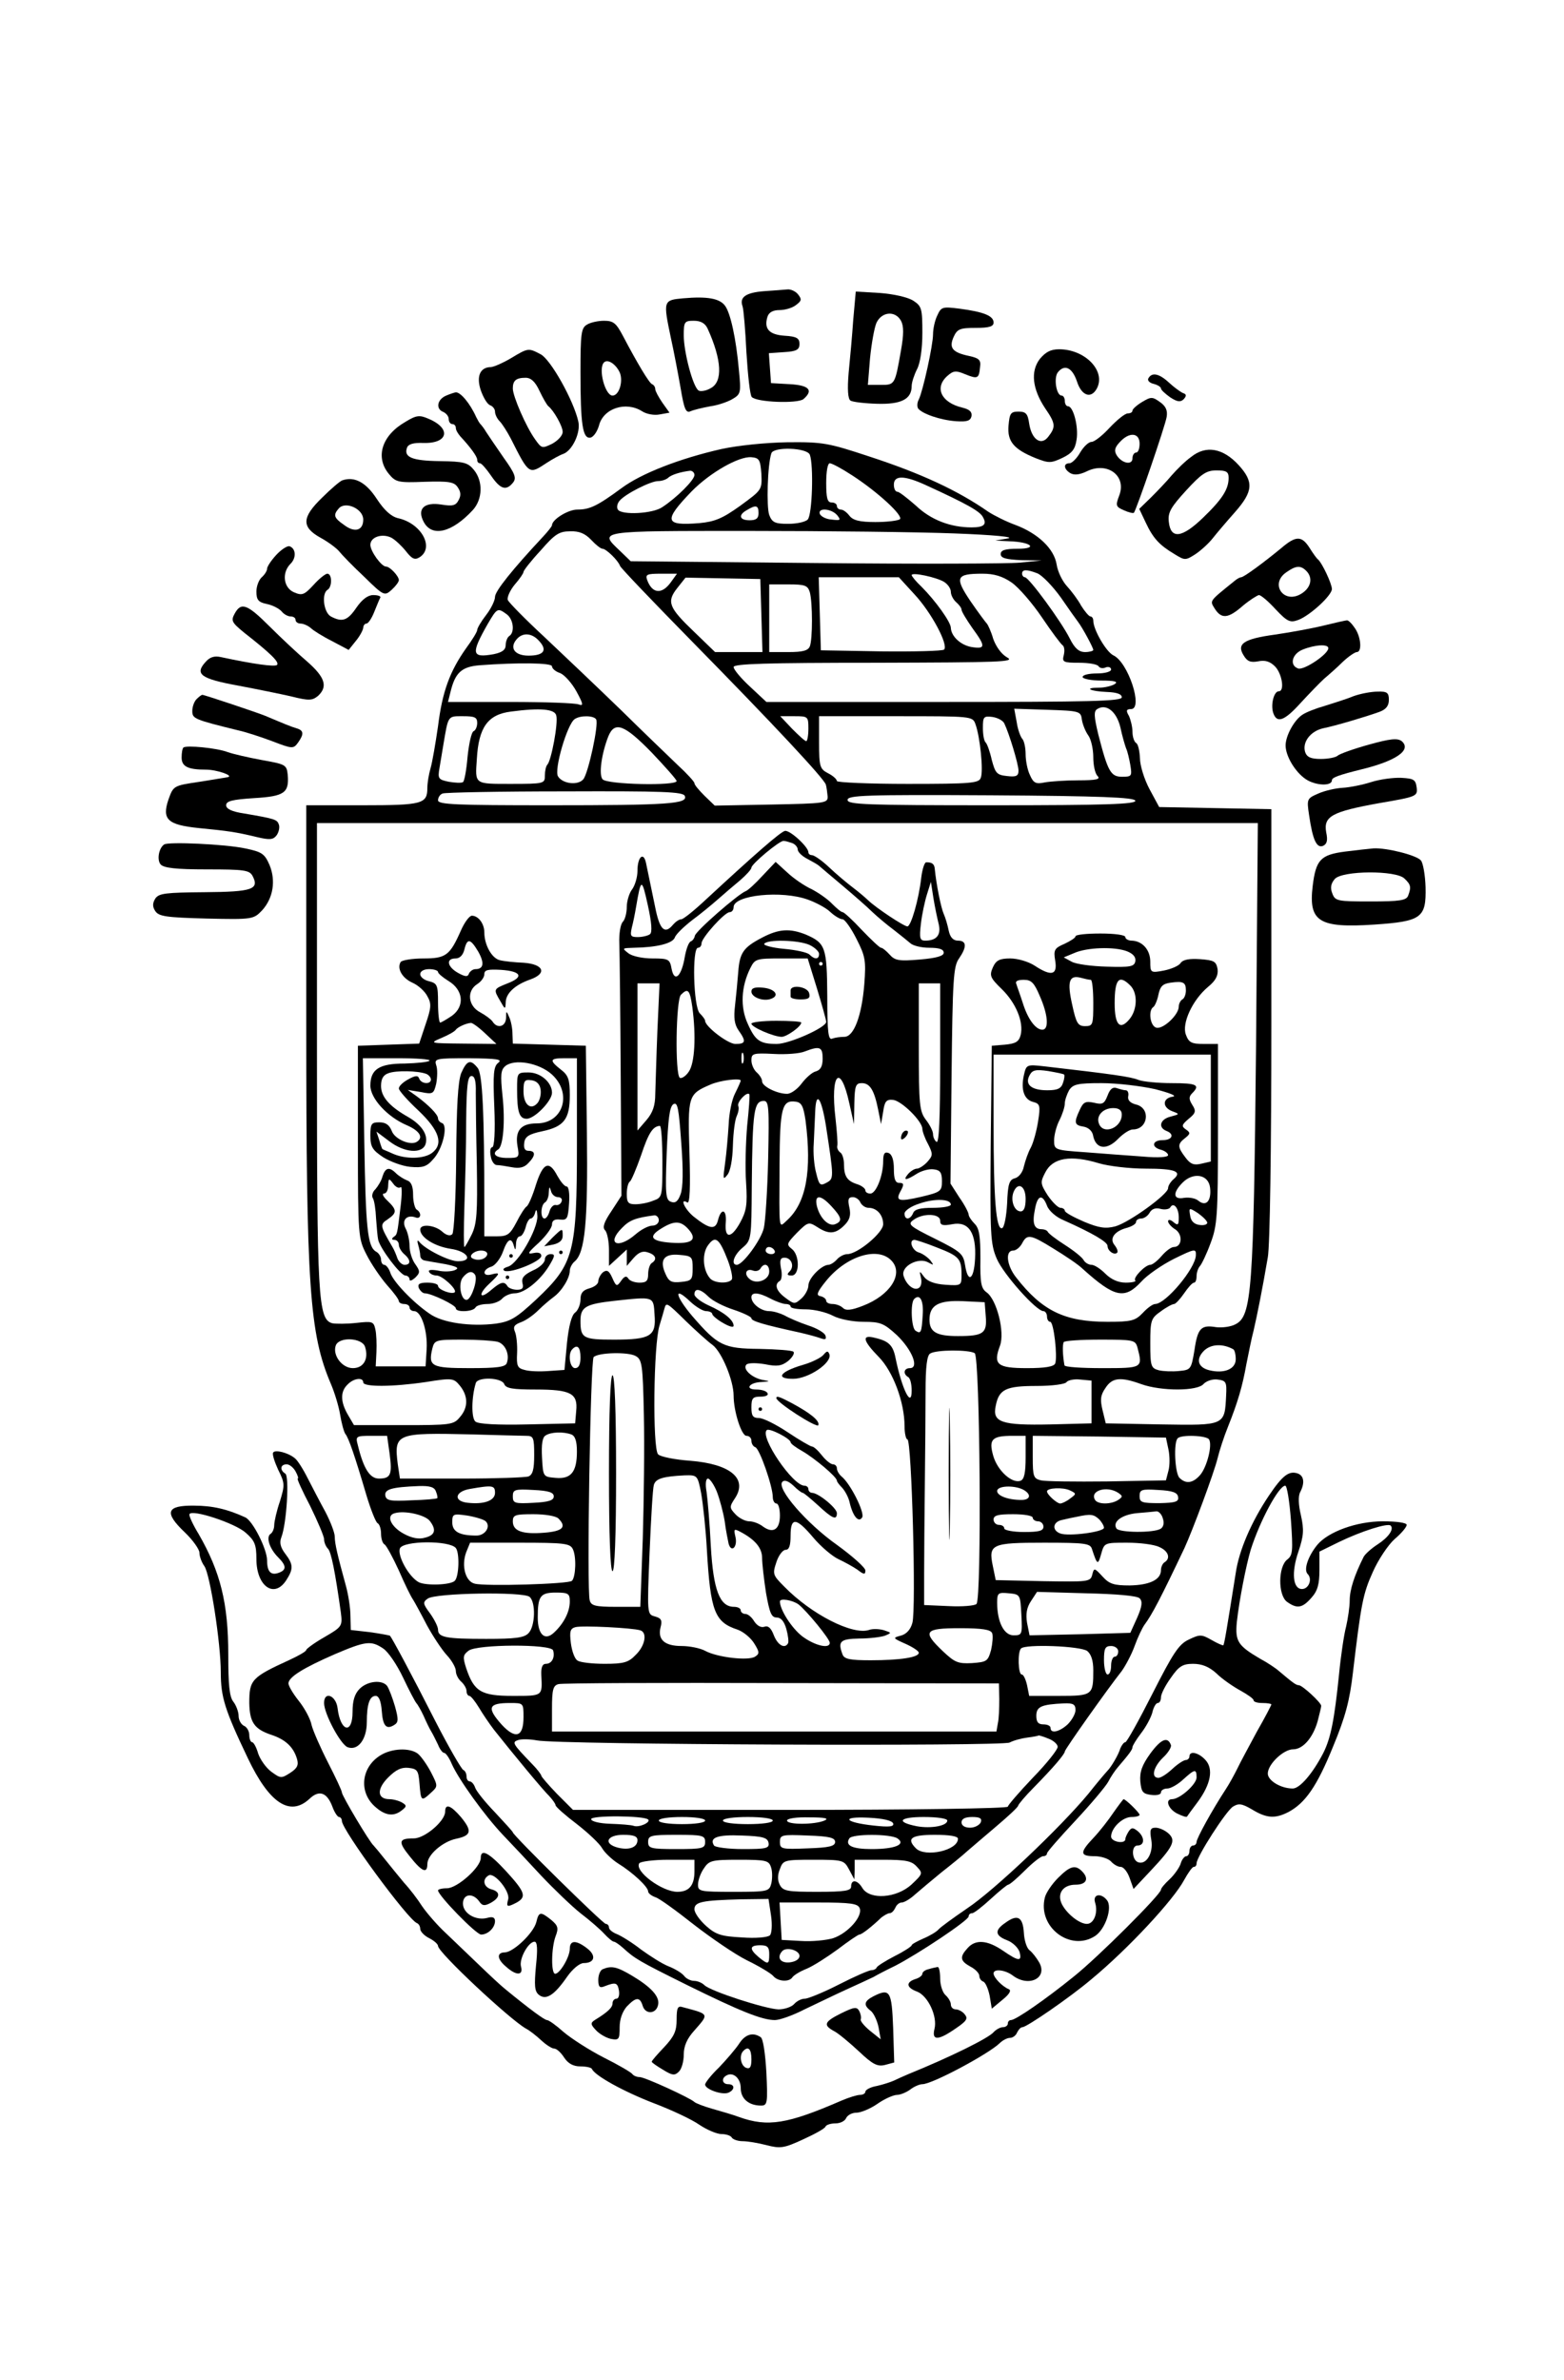
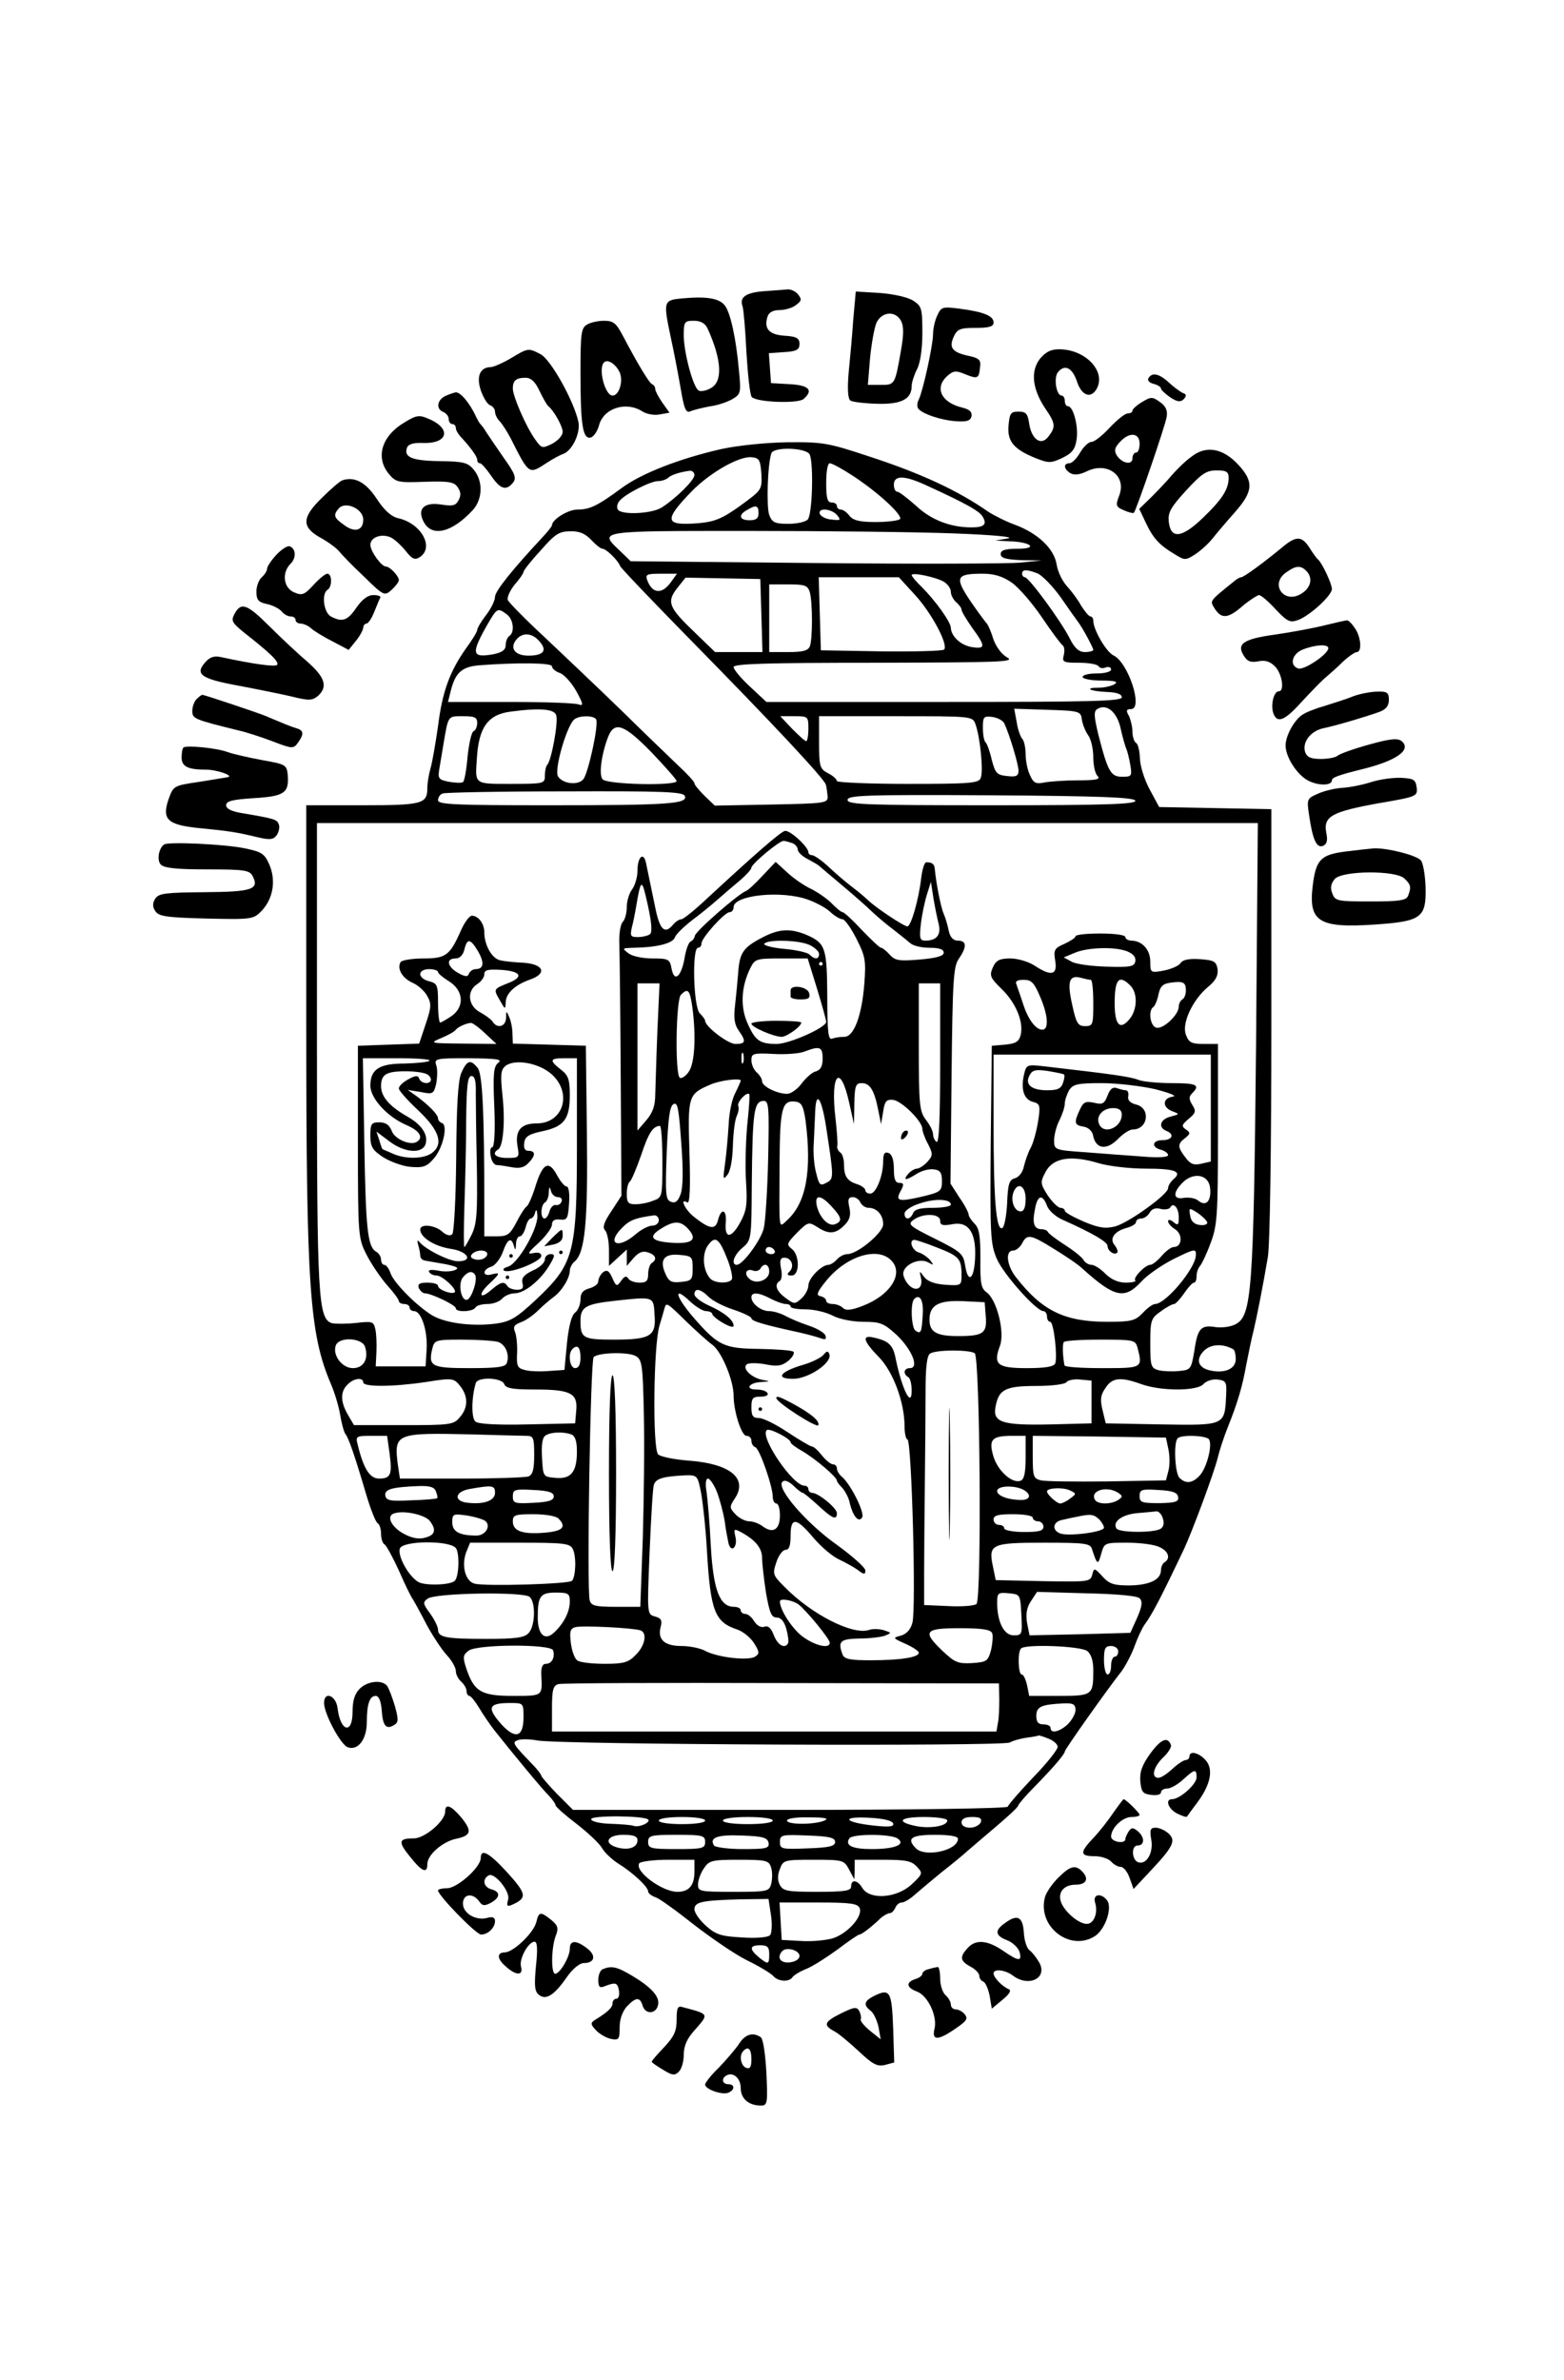
<svg xmlns="http://www.w3.org/2000/svg" version="1.0" width="426pt" height="648pt" viewBox="0 0 426 648" preserveAspectRatio="xMidYMid meet">
  <g transform="translate(0,648) scale(0.097,-0.097)" fill="#000000" stroke="none">
    <path d="M2145 5863 c-51 -4 -69 -17 -60 -42 3 -8 8 -67 11 -130 4 -64 10 -120 15 -125 14 -15 128 -19 145 -6 29 25 16 39 -38 42 l-53 3 -3 42 -3 42 43 3 c35 2 43 7 43 23 0 16 -8 21 -42 23 -44 3 -58 20 -48 53 4 13 16 19 34 19 15 0 36 6 46 14 16 12 17 16 6 30 -7 9 -21 15 -30 14 -9 -1 -38 -3 -66 -5z" />
    <path d="M2396 5784 c-3 -44 -9 -111 -13 -150 -4 -47 -2 -73 5 -78 6 -4 40 -8 75 -9 68 -2 97 13 97 50 0 10 7 31 15 47 9 17 15 56 15 102 0 68 -2 75 -25 90 -15 10 -55 19 -94 22 l-68 4 -7 -78z m134 -4 c8 -15 8 -38 0 -83 -17 -97 -17 -97 -57 -97 l-36 0 6 74 c4 41 12 86 18 100 15 32 53 35 69 6z" />
    <path d="M1918 5843 c-56 -5 -56 -7 -34 -112 8 -36 20 -99 27 -139 10 -60 15 -72 28 -66 9 4 34 10 56 14 22 3 50 13 63 21 22 13 23 18 17 79 -8 91 -24 162 -39 182 -15 21 -51 27 -118 21z m69 -85 c40 -88 43 -149 9 -167 -13 -8 -29 -10 -34 -7 -16 9 -42 108 -42 155 0 38 2 41 28 41 20 0 32 -7 39 -22z" />
    <path d="M2632 5795 c-7 -14 -12 -38 -12 -53 0 -30 -28 -158 -40 -183 -5 -9 -5 -20 -2 -25 11 -15 63 -33 107 -36 30 -2 40 1 43 14 2 12 -5 19 -25 24 -60 14 -80 56 -43 89 17 15 24 16 50 5 35 -14 39 -13 42 20 3 20 -3 25 -30 31 -48 10 -58 23 -44 54 10 22 18 25 62 25 38 0 50 4 50 15 0 19 -28 30 -96 39 -48 6 -51 5 -62 -19z" />
    <path d="M1648 5769 c-16 -9 -18 -26 -18 -133 0 -147 6 -188 28 -184 9 2 19 17 24 34 12 48 75 69 121 40 12 -8 34 -12 49 -9 l28 5 -20 28 c-11 16 -20 33 -20 38 0 6 -4 12 -9 14 -8 3 -41 58 -82 136 -19 36 -27 42 -53 42 -17 0 -39 -5 -48 -11z m93 -136 c9 -25 -3 -63 -21 -63 -21 0 -41 76 -24 93 11 11 35 -6 45 -30z" />
    <path d="M1435 5675 c-22 -13 -47 -24 -56 -25 -31 0 -42 -26 -29 -65 7 -20 18 -39 26 -42 8 -3 14 -11 14 -18 0 -8 6 -20 13 -27 7 -7 21 -29 31 -48 52 -103 51 -102 101 -69 17 11 37 22 46 25 26 9 50 60 43 91 -13 59 -78 175 -106 189 -34 18 -35 18 -83 -11z m80 -92 c10 -21 21 -40 25 -43 15 -12 40 -56 40 -72 0 -10 -13 -24 -29 -33 -29 -14 -30 -14 -49 13 -25 35 -62 120 -62 142 0 22 9 30 36 30 15 0 27 -11 39 -37z" />
    <path d="M2920 5673 c-27 -35 -21 -85 15 -139 29 -42 30 -52 9 -79 -20 -27 -47 -9 -54 36 -4 28 -9 34 -30 34 -22 0 -25 -5 -28 -39 -4 -45 15 -67 77 -92 36 -14 42 -14 74 1 27 13 36 24 40 51 6 36 -9 94 -24 94 -5 0 -9 7 -9 15 0 8 -4 15 -9 15 -15 0 -23 51 -10 66 19 23 40 12 53 -26 13 -41 40 -50 56 -20 26 49 -33 110 -106 110 -24 0 -38 -8 -54 -27z" />
    <path d="M3225 5619 c-4 -6 2 -13 14 -16 12 -3 21 -9 21 -13 0 -4 12 -15 26 -25 20 -13 29 -14 38 -5 8 9 8 14 -2 17 -7 3 -25 16 -39 29 -28 26 -48 30 -58 13z" />
    <path d="M1253 5570 c-26 -11 -30 -38 -8 -46 8 -4 15 -12 15 -20 0 -8 5 -14 10 -14 6 0 10 -5 10 -11 0 -6 6 -16 13 -24 28 -30 47 -56 47 -65 0 -6 3 -10 8 -10 4 0 18 -16 31 -35 26 -38 42 -43 61 -20 11 13 7 25 -26 71 -21 30 -43 63 -49 72 -5 9 -13 19 -16 22 -3 3 -8 12 -12 20 -17 38 -44 70 -57 69 -3 0 -15 -4 -27 -9z" />
    <path d="M3207 5552 c-15 -9 -27 -20 -27 -24 0 -5 -6 -8 -13 -8 -8 0 -30 -18 -51 -40 -20 -22 -43 -40 -51 -40 -8 0 -22 -13 -32 -30 -9 -16 -23 -30 -30 -30 -18 0 -16 -17 3 -28 11 -6 26 -4 45 5 58 29 113 -12 92 -67 -11 -29 -10 -32 13 -42 13 -6 26 -9 28 -7 7 8 88 244 92 269 3 18 -2 30 -19 42 -21 15 -25 15 -50 0z m-7 -117 c0 -14 -4 -25 -10 -25 -5 0 -10 -7 -10 -16 0 -20 -29 -15 -44 8 -8 13 -6 22 8 37 27 30 56 27 56 -4z" />
    <path d="M1138 5496 c-66 -38 -85 -99 -46 -146 19 -23 26 -25 100 -22 67 2 83 0 93 -15 9 -13 10 -23 3 -36 -8 -16 -17 -18 -48 -13 -49 8 -70 -12 -50 -49 23 -43 79 -30 138 34 27 30 29 80 3 112 -17 21 -28 24 -96 25 -78 1 -102 11 -92 38 4 10 18 14 46 13 70 -2 79 41 14 68 -25 11 -34 10 -65 -9z" />
    <path d="M2026 5420 c-119 -27 -226 -69 -281 -110 -68 -50 -89 -60 -124 -60 -26 0 -71 -28 -71 -44 0 -3 -12 -18 -26 -33 -85 -91 -134 -152 -134 -168 0 -10 -11 -33 -25 -51 -14 -18 -25 -37 -25 -42 0 -5 -14 -28 -31 -51 -46 -65 -67 -122 -79 -219 -7 -48 -16 -101 -21 -118 -5 -17 -9 -42 -9 -55 0 -45 -13 -49 -182 -49 l-158 0 0 -617 c0 -735 9 -866 69 -1007 10 -23 22 -62 26 -86 4 -25 11 -50 15 -55 9 -11 26 -60 59 -172 12 -40 26 -75 31 -78 6 -3 10 -17 10 -30 0 -13 4 -27 10 -30 5 -3 23 -36 40 -73 16 -37 34 -74 40 -82 5 -8 23 -41 39 -72 17 -31 42 -69 56 -84 14 -15 25 -35 25 -44 0 -10 7 -23 15 -30 8 -7 15 -19 15 -26 0 -8 4 -14 8 -14 4 0 16 -15 27 -33 10 -17 29 -45 42 -62 53 -67 139 -171 156 -187 9 -10 17 -21 17 -25 1 -5 27 -28 60 -53 32 -25 64 -55 71 -68 7 -12 27 -31 44 -42 41 -25 85 -66 85 -79 0 -5 9 -12 20 -16 11 -3 59 -38 107 -76 49 -38 116 -84 150 -101 35 -17 68 -37 74 -44 13 -16 45 -18 54 -4 4 6 22 17 40 24 19 8 58 33 88 55 30 23 57 41 60 41 7 0 36 23 62 48 8 6 18 12 23 12 6 0 12 7 16 15 3 8 11 15 18 15 7 0 24 10 38 23 14 12 47 40 74 62 27 21 60 48 73 60 13 11 50 43 82 70 33 28 60 53 60 57 1 4 20 27 44 51 57 58 87 94 87 101 0 6 119 174 160 226 10 14 27 45 36 70 9 25 22 52 28 60 21 28 46 76 112 215 23 50 83 211 93 252 5 21 18 61 29 88 28 70 41 115 52 177 6 29 14 71 20 93 10 43 25 118 40 206 6 32 10 307 10 657 l0 601 -157 3 -158 3 -27 50 c-15 28 -27 67 -27 87 -1 20 -5 40 -11 43 -5 3 -10 17 -10 31 0 14 -5 34 -10 45 -9 15 -7 19 6 19 35 0 -8 132 -50 151 -20 10 -56 72 -56 97 0 7 -4 12 -8 12 -4 0 -16 14 -26 30 -9 17 -28 42 -40 55 -13 14 -26 41 -29 61 -7 44 -52 87 -116 111 -25 9 -59 26 -76 37 -86 60 -190 108 -334 155 -115 38 -130 41 -230 40 -61 -1 -139 -9 -185 -19z m248 -16 c11 -29 7 -169 -6 -182 -7 -7 -31 -12 -55 -12 -37 0 -45 4 -53 25 -8 22 -5 140 6 173 6 19 100 16 108 -4z m-136 -54 c2 -45 1 -45 -59 -89 -50 -36 -72 -45 -115 -49 -98 -8 -102 6 -22 89 52 53 133 99 168 96 22 -2 25 -7 28 -47z m255 -4 c71 -46 144 -113 134 -123 -5 -4 -35 -8 -69 -8 -45 0 -63 5 -73 18 -7 9 -17 17 -24 17 -6 0 -11 5 -11 10 0 6 -7 10 -15 10 -12 0 -15 13 -15 55 0 32 4 55 10 55 6 0 34 -15 63 -34z m-443 1 c0 -14 -49 -63 -90 -90 -27 -19 -115 -23 -125 -7 -4 6 -2 17 5 25 16 19 87 55 108 55 10 0 22 4 28 9 9 9 36 17 62 20 6 0 12 -5 12 -12z m649 -28 c116 -53 153 -74 161 -90 12 -21 3 -29 -32 -29 -59 0 -114 21 -156 61 -24 21 -47 39 -52 39 -6 0 -10 9 -10 20 0 27 30 26 89 -1z m-469 -79 c0 -15 -7 -20 -25 -20 -29 0 -33 15 -7 29 25 15 32 13 32 -9z m221 -6 c11 -14 9 -15 -16 -12 -16 1 -30 9 -33 16 -6 18 33 15 49 -4z m-691 -69 c13 -14 27 -25 32 -25 10 0 44 -33 49 -48 2 -6 94 -102 204 -214 229 -233 368 -382 374 -400 2 -7 4 -22 5 -33 1 -19 -6 -20 -158 -23 l-159 -3 -29 28 c-15 15 -28 30 -28 35 0 4 -21 27 -46 50 -25 24 -98 94 -162 157 -64 62 -161 154 -214 204 -53 49 -99 96 -102 103 -3 7 6 27 19 43 14 16 25 32 25 36 0 4 21 31 48 60 40 46 52 54 83 54 25 1 42 -6 59 -24z m1021 18 c108 -4 170 -10 149 -14 l-35 -6 40 -2 c61 -2 81 -21 23 -21 -36 0 -48 -4 -48 -15 0 -11 14 -15 58 -17 l57 -1 -62 -6 c-34 -3 -293 -4 -577 -1 l-515 5 -30 29 c-60 57 -67 56 362 56 217 0 477 -3 578 -7z m232 -112 c14 -6 43 -36 66 -68 22 -32 44 -63 48 -68 13 -17 43 -73 43 -79 0 -3 -11 -6 -23 -6 -17 0 -29 10 -43 38 -24 48 -115 172 -126 172 -4 0 -8 5 -8 10 0 12 12 13 43 1z m-1030 -26 c-25 -34 -52 -31 -66 8 -5 15 0 17 39 17 l45 0 -18 -25z m768 2 c11 -7 19 -19 19 -28 0 -9 7 -22 15 -29 8 -7 15 -16 15 -21 0 -5 14 -28 30 -51 38 -52 38 -60 -1 -54 -31 5 -58 30 -59 54 0 16 -43 76 -82 115 -16 15 -28 30 -28 33 0 9 70 -6 91 -19z m190 -2 c20 -14 58 -58 85 -98 27 -40 53 -75 58 -78 5 -4 6 -16 3 -28 -5 -19 -1 -21 43 -21 27 0 51 -4 55 -10 3 -5 12 -7 20 -3 8 3 15 0 15 -6 0 -6 -17 -11 -40 -11 -22 0 -40 -4 -40 -10 0 -5 24 -10 53 -10 37 0 48 -3 37 -10 -8 -5 -28 -10 -44 -10 -44 0 -26 -10 22 -12 28 -1 42 -6 42 -15 0 -11 -89 -13 -499 -13 l-499 0 -46 43 c-25 23 -46 48 -46 55 0 9 90 12 398 12 352 1 394 2 370 15 -16 9 -31 30 -39 52 -6 21 -15 40 -18 43 -3 3 -24 31 -46 63 -45 67 -41 77 34 77 32 0 56 -7 82 -25z m-703 -92 l3 -103 -67 0 -66 0 -59 57 c-71 68 -78 84 -47 123 l23 29 105 -2 105 -2 3 -102z m429 60 c48 -51 97 -143 84 -156 -4 -4 -84 -6 -177 -5 l-169 3 -3 103 -3 102 112 0 113 0 43 -47z m-293 5 c8 -30 8 -132 0 -152 -5 -12 -20 -16 -60 -16 l-54 0 0 95 0 95 54 0 c47 0 54 -3 60 -22z m-851 -62 c19 -14 23 -51 7 -61 -5 -3 -10 -15 -10 -25 0 -14 -10 -21 -34 -26 -62 -11 -64 1 -17 84 27 46 28 47 54 28z m91 -75 c24 -26 13 -41 -30 -41 -38 0 -54 21 -34 45 17 21 44 19 64 -4z m36 -71 c0 -6 10 -15 23 -19 12 -5 33 -28 46 -52 19 -35 20 -41 6 -36 -9 4 -96 7 -192 7 l-175 0 7 28 c13 54 31 71 82 75 107 8 203 7 203 -3z m1596 -171 c5 -24 13 -51 16 -59 4 -8 9 -30 12 -47 5 -31 4 -33 -23 -33 -32 0 -40 14 -67 119 -12 50 -13 65 -3 71 25 16 54 -6 65 -51z m-1584 33 c6 -21 -14 -127 -25 -138 -4 -4 -7 -18 -7 -31 0 -22 -2 -23 -95 -23 -104 0 -101 -2 -96 70 5 89 31 125 96 133 83 11 123 7 127 -11z m1476 -12 c2 -13 10 -33 18 -44 8 -11 14 -39 14 -61 0 -23 5 -46 12 -53 9 -9 -3 -12 -54 -12 -36 0 -79 -3 -95 -6 -24 -5 -31 -2 -41 21 -7 14 -12 41 -12 58 0 18 -4 37 -9 43 -5 5 -13 26 -16 47 l-7 38 93 -3 c91 -3 94 -4 97 -28z m-1698 -9 c0 -11 -5 -21 -10 -23 -6 -2 -13 -34 -17 -71 -3 -37 -9 -70 -13 -72 -5 -3 -22 -2 -40 1 -29 6 -31 9 -26 38 3 17 8 47 11 66 14 83 12 80 55 80 33 0 40 -3 40 -19z m334 10 c8 -13 -22 -151 -36 -168 -15 -18 -58 -13 -71 8 -12 18 26 148 47 161 16 11 54 10 60 -1z m596 -26 c0 -19 -3 -35 -6 -35 -4 0 -21 16 -40 35 l-33 35 40 0 c38 0 39 -1 39 -35z m469 13 c13 -35 23 -132 15 -151 -5 -15 -27 -17 -205 -17 -109 0 -199 4 -199 8 0 5 -11 15 -25 22 -23 12 -25 19 -25 87 l0 73 215 0 c214 0 216 0 224 -22z m81 2 c14 -29 40 -115 40 -133 0 -15 -7 -18 -32 -15 -29 3 -33 8 -43 45 -5 23 -13 45 -17 49 -5 4 -8 23 -8 41 0 31 2 34 26 31 15 -2 30 -10 34 -18z m-990 -82 c38 -40 70 -76 70 -80 0 -14 -196 -10 -208 5 -11 13 -3 71 16 120 18 44 45 34 122 -45z m93 -122 c9 -22 -45 -26 -380 -26 -263 0 -313 2 -313 14 0 8 6 17 13 19 6 3 161 6 343 6 274 1 333 -1 337 -13z m1265 -13 c3 -10 -82 -13 -402 -13 -356 0 -406 2 -406 15 0 13 49 15 402 13 310 -2 402 -6 406 -15z m339 -690 c-7 -689 -12 -757 -58 -780 -13 -7 -37 -10 -54 -8 -42 7 -52 -2 -61 -65 -9 -53 -10 -55 -43 -58 -19 -2 -44 -1 -57 2 -22 6 -24 11 -24 76 0 64 2 70 29 89 16 12 33 21 38 21 4 0 17 14 28 30 11 16 23 30 28 30 4 0 7 8 7 18 0 10 4 22 9 28 5 5 19 34 30 64 19 50 21 76 21 308 l0 252 -40 0 c-34 0 -42 4 -50 26 -12 31 18 97 62 134 22 18 29 32 27 50 -4 22 -10 25 -49 28 -30 2 -48 -1 -55 -11 -5 -8 -27 -17 -47 -21 -37 -7 -38 -6 -38 25 0 33 -22 58 -52 59 -10 0 -18 5 -18 10 0 6 -30 10 -70 10 -38 0 -70 -3 -70 -8 0 -4 -14 -13 -31 -21 -28 -12 -31 -17 -26 -47 7 -41 -11 -45 -58 -14 -17 11 -47 20 -68 20 -30 0 -40 -5 -49 -25 -10 -23 -8 -29 25 -61 40 -39 62 -93 53 -129 -5 -19 -14 -24 -44 -27 l-37 -3 -3 -276 c-2 -255 -1 -280 17 -322 19 -44 111 -147 131 -147 5 0 10 -7 10 -15 0 -8 4 -15 9 -15 10 0 21 -98 14 -117 -4 -9 -29 -13 -79 -13 -84 0 -96 10 -76 63 14 38 -9 130 -38 150 -15 11 -18 26 -17 94 0 63 -3 85 -16 98 -9 9 -17 21 -17 26 0 5 -11 27 -26 48 l-25 39 3 303 c3 270 5 307 21 329 22 32 22 50 -3 50 -13 0 -22 9 -26 28 -3 15 -9 36 -14 47 -8 18 -21 84 -25 125 -1 15 -7 20 -24 20 -5 0 -11 -19 -14 -42 -7 -63 -29 -138 -39 -138 -10 0 -88 52 -110 73 -7 7 -26 23 -43 36 -16 12 -47 38 -67 57 -20 19 -42 34 -48 34 -5 0 -10 3 -10 8 0 15 -52 63 -66 60 -13 -3 -86 -67 -219 -190 -34 -32 -66 -58 -72 -58 -6 0 -16 -7 -23 -15 -22 -27 -36 -16 -48 38 -12 58 -21 101 -28 135 -7 33 -24 17 -24 -22 0 -18 -7 -41 -15 -52 -8 -10 -15 -33 -15 -49 0 -17 -5 -36 -11 -42 -7 -7 -11 -34 -10 -60 1 -26 3 -197 4 -379 l2 -330 -28 -43 c-21 -31 -26 -46 -18 -54 6 -6 11 -31 11 -56 l0 -44 25 23 25 23 0 -23 0 -23 19 22 c14 16 26 21 40 16 23 -7 27 -20 11 -30 -5 -3 -10 -17 -10 -31 0 -19 -5 -24 -24 -24 -14 0 -28 5 -32 12 -5 8 -11 6 -20 -7 -12 -17 -14 -16 -25 9 -9 20 -15 23 -26 15 -7 -6 -13 -18 -13 -25 0 -8 -11 -16 -25 -20 -18 -5 -25 -13 -25 -31 0 -14 -7 -31 -15 -37 -10 -7 -18 -38 -23 -86 l-7 -75 -44 -3 c-25 -2 -55 -1 -68 3 -20 5 -23 11 -21 48 1 23 -2 50 -6 59 -6 14 -2 20 17 27 14 5 35 20 48 33 13 13 33 30 44 38 23 17 45 53 45 74 0 7 6 19 13 25 30 24 38 112 35 361 l-3 245 -102 3 -103 3 -1 27 c0 15 -4 36 -9 47 -8 19 -9 19 -9 -2 -1 -25 -25 -31 -38 -10 -4 6 -20 18 -35 26 -34 18 -38 60 -8 79 11 7 20 19 20 28 0 12 10 14 47 12 57 -4 65 -20 18 -38 -40 -16 -40 -16 -20 -50 13 -23 14 -24 15 -4 0 26 26 50 69 65 48 17 38 43 -19 47 -25 1 -54 4 -66 7 -23 5 -44 43 -44 78 0 25 -17 47 -35 47 -7 0 -21 -19 -31 -42 -31 -70 -42 -78 -106 -78 -31 0 -60 -5 -63 -10 -11 -18 4 -45 33 -58 16 -7 35 -24 42 -38 12 -21 11 -32 -5 -79 l-18 -54 -86 -3 -86 -3 0 -270 c0 -264 1 -271 24 -316 13 -26 39 -64 57 -85 19 -21 34 -41 34 -46 0 -4 7 -8 15 -8 8 0 15 -4 15 -10 0 -5 6 -10 13 -10 20 0 38 -55 35 -107 l-3 -48 -70 0 -70 0 2 40 c1 22 0 51 -3 64 -5 22 -8 23 -53 18 -27 -3 -57 -3 -68 -1 -40 11 -43 70 -43 755 l0 649 1321 0 1321 0 -5 -627z m-1303 571 c9 -3 16 -12 16 -18 0 -7 12 -19 28 -27 15 -8 29 -16 32 -19 3 -3 32 -27 65 -55 32 -27 71 -61 85 -75 15 -14 41 -36 60 -50 18 -14 39 -31 46 -37 7 -7 31 -13 53 -13 28 0 41 -4 41 -14 0 -9 -20 -15 -67 -19 -59 -5 -70 -3 -85 14 -9 10 -20 19 -24 19 -4 0 -28 23 -54 50 -26 28 -50 50 -54 50 -4 0 -17 11 -29 23 -12 13 -38 31 -57 41 -20 9 -51 30 -69 47 l-33 30 -37 -39 c-20 -22 -41 -41 -47 -43 -21 -8 -143 -114 -143 -126 -1 -6 -6 -13 -11 -15 -6 -2 -13 -21 -17 -43 -9 -55 -29 -74 -37 -35 -5 28 -8 30 -54 30 -27 0 -57 6 -68 15 -18 14 -17 14 16 15 64 1 109 12 115 29 3 9 25 30 48 48 23 17 56 44 74 60 17 15 45 39 62 53 16 14 31 30 31 35 1 11 78 75 90 75 5 0 15 -3 24 -6z m-399 -256 c-5 -4 -21 -8 -34 -8 -20 0 -22 3 -17 26 4 15 9 40 12 58 14 82 16 83 33 6 11 -50 13 -77 6 -82z m811 28 c7 -30 -6 -46 -38 -46 -15 0 -17 7 -12 48 3 26 11 63 17 82 l11 35 7 -45 c4 -25 11 -58 15 -74z m-367 69 c22 -8 51 -23 63 -35 12 -11 27 -20 34 -20 6 0 24 -25 39 -55 25 -49 27 -61 22 -127 -7 -88 -29 -148 -56 -148 -11 0 -26 -2 -34 -5 -11 -5 -14 16 -14 120 -1 137 -5 148 -60 172 -45 18 -76 16 -122 -8 -54 -28 -64 -43 -68 -97 -2 -26 -6 -68 -9 -94 -4 -34 -2 -53 10 -70 22 -31 20 -38 -9 -38 -21 0 -85 49 -85 65 0 4 -7 13 -15 21 -18 18 -22 184 -5 184 6 0 10 6 10 13 1 16 65 87 79 87 6 0 11 6 11 14 0 34 135 48 209 21z m-926 -146 c18 -32 15 -49 -8 -49 -7 0 -15 -6 -18 -12 -3 -10 -10 -10 -30 1 -31 17 -36 41 -8 41 12 0 21 9 25 25 8 33 17 31 39 -6z m930 19 c15 -7 27 -19 27 -25 0 -16 -12 -17 -27 -2 -6 6 -38 13 -72 16 -33 3 -58 10 -55 14 8 13 96 11 127 -3z m892 -18 c17 -7 25 -16 23 -28 -3 -15 -14 -17 -80 -15 -42 1 -87 7 -99 14 l-22 12 29 12 c35 16 113 19 149 5z m-871 -104 c14 -46 26 -89 26 -94 0 -16 -104 -62 -139 -62 -47 0 -60 9 -81 56 -22 47 -19 105 7 157 13 26 17 27 87 27 l74 0 26 -84z m16 69 c0 -3 -2 -5 -5 -5 -3 0 -5 2 -5 5 0 3 2 5 5 5 3 0 5 -2 5 -5z m-1080 -23 c0 -4 13 -15 29 -25 42 -25 47 -71 10 -98 -15 -10 -30 -19 -33 -19 -3 0 -6 25 -6 55 0 50 -2 55 -25 61 -14 3 -25 12 -25 20 0 8 10 14 25 14 14 0 25 -4 25 -8z m1833 -22 c4 0 7 -29 7 -65 0 -61 -1 -65 -23 -65 -20 0 -25 8 -36 59 -15 66 -9 85 23 77 11 -3 24 -6 29 -6z m-143 -46 c23 -52 26 -94 7 -94 -19 0 -41 30 -55 75 -7 22 -16 46 -18 53 -4 8 3 12 21 12 21 0 29 -8 45 -46z m254 30 c21 -21 20 -67 -2 -94 -27 -33 -42 -17 -42 44 0 68 12 82 44 50z m156 -14 c0 -10 -4 -22 -10 -25 -5 -3 -10 -12 -10 -20 0 -24 -46 -66 -64 -59 -17 6 -22 49 -7 58 4 3 11 19 14 35 5 23 12 30 34 33 36 5 43 1 43 -22z m-1484 -112 c-3 -73 -5 -153 -6 -178 0 -33 -7 -53 -25 -74 l-25 -29 0 206 0 207 31 0 31 0 -6 -132z m794 -94 c0 -147 -3 -223 -10 -219 -5 3 -10 13 -10 22 0 8 -9 26 -20 40 -18 24 -20 41 -20 204 l0 179 30 0 30 0 0 -226z m-696 160 c11 -82 7 -158 -10 -182 -8 -12 -20 -20 -25 -17 -14 9 -11 219 3 233 20 20 25 14 32 -34z m-582 -74 l32 -30 -94 1 c-94 1 -95 1 -60 16 19 8 37 18 40 23 5 7 28 18 42 19 4 1 22 -12 40 -29z m948 -71 c0 -22 -6 -32 -19 -36 -10 -2 -28 -18 -40 -34 -12 -16 -30 -29 -41 -29 -28 0 -70 21 -70 35 0 7 -7 18 -15 25 -8 7 -15 22 -15 34 0 19 4 21 62 18 35 -2 74 1 88 7 42 16 50 13 50 -20z m-223 -11 c-3 -7 -5 -2 -5 12 0 14 2 19 5 13 2 -7 2 -19 0 -25z m1313 -128 l0 -150 -26 -6 c-21 -5 -31 -2 -45 17 -23 30 -23 38 -1 55 15 12 15 15 2 24 -13 9 -12 13 8 30 20 16 21 22 10 39 -10 16 -10 23 0 33 23 23 12 28 -57 28 -38 0 -81 4 -94 9 -22 9 -72 16 -263 38 -52 6 -52 5 -59 -25 -9 -41 1 -69 27 -75 18 -5 20 -10 13 -54 -4 -26 -13 -59 -20 -73 -8 -14 -16 -38 -20 -54 -3 -16 -14 -30 -25 -33 -16 -4 -20 -16 -22 -71 -2 -36 -8 -67 -14 -69 -17 -6 -24 80 -24 295 l0 192 305 0 305 0 0 -150z m-2194 133 c-4 -4 -35 -7 -70 -8 -71 0 -96 -16 -96 -62 0 -36 48 -88 102 -111 37 -16 48 -35 28 -47 -18 -11 -62 8 -70 31 -7 17 -17 24 -35 24 -22 0 -25 -4 -25 -37 0 -32 6 -41 36 -61 19 -12 54 -25 76 -27 34 -3 46 0 64 21 27 28 43 96 25 102 -6 2 -11 8 -11 13 0 11 -27 38 -61 63 l-24 17 37 -6 c34 -7 36 -5 43 24 3 17 4 40 0 51 -6 19 -2 20 92 20 79 -1 95 -3 82 -13 -13 -10 -15 -31 -11 -124 3 -70 0 -113 -6 -113 -5 0 -7 -11 -4 -25 2 -14 10 -25 17 -25 7 0 26 -3 42 -6 21 -4 35 -1 46 11 21 21 22 35 1 35 -10 0 -14 7 -12 22 2 18 13 25 51 33 61 13 77 34 77 101 0 44 -4 56 -25 72 -33 26 -32 32 10 32 l35 0 0 -242 c0 -305 -8 -335 -114 -435 -56 -52 -72 -62 -113 -68 -71 -9 -151 2 -187 28 -47 32 -103 91 -110 115 -4 12 -12 22 -17 22 -5 0 -9 7 -9 15 0 7 -6 18 -14 22 -24 14 -29 65 -33 306 l-4 237 97 0 c54 0 94 -3 90 -7z m343 -38 c59 -53 33 -138 -42 -138 -44 0 -61 -20 -54 -63 6 -33 5 -34 -29 -34 -32 0 -45 12 -25 24 14 9 20 78 12 151 -6 58 -5 72 8 83 26 21 94 9 130 -23z m-352 1 c7 -3 13 -10 13 -16 0 -14 -27 -13 -33 3 -3 9 -10 9 -30 -2 -15 -8 -27 -19 -27 -26 0 -6 25 -34 55 -62 59 -56 71 -94 38 -119 -23 -17 -74 -18 -110 -2 -15 7 -29 12 -29 13 -1 0 -5 11 -9 25 l-8 24 36 -27 c43 -33 93 -36 102 -8 8 26 -11 54 -49 76 -53 30 -76 57 -76 87 0 20 6 31 21 36 21 8 82 7 106 -2z m1791 -2 c2 -1 1 -12 -3 -23 -5 -16 -15 -21 -44 -21 -45 0 -64 16 -50 42 8 15 17 17 52 12 23 -4 44 -8 45 -10z m-603 -81 l13 -58 1 58 c1 50 4 57 21 57 23 0 35 -20 46 -75 l8 -40 6 35 c4 29 9 35 28 33 24 -3 81 -59 82 -81 0 -7 7 -27 16 -43 14 -28 14 -32 -2 -50 -9 -10 -23 -19 -29 -19 -7 0 -18 -7 -25 -15 -16 -19 -6 -19 25 1 13 8 34 14 47 12 18 -2 23 -9 23 -33 0 -28 -3 -31 -58 -44 -65 -15 -74 -12 -57 18 9 17 8 21 -5 21 -11 0 -15 11 -15 39 0 25 -5 41 -15 45 -11 4 -15 -2 -15 -23 0 -41 -20 -91 -36 -91 -8 0 -14 4 -14 9 0 5 -10 13 -22 17 -29 9 -38 22 -38 56 0 15 -5 30 -10 33 -6 4 -10 12 -9 18 2 7 -1 42 -5 79 -15 126 14 156 39 41z m-305 64 c0 -2 -7 -18 -16 -36 -9 -17 -17 -57 -18 -89 -2 -31 -6 -79 -10 -107 -6 -44 -6 -48 6 -33 9 10 15 44 16 83 1 37 6 74 11 83 4 9 7 22 4 28 -4 11 24 41 31 33 2 -2 -1 -42 -6 -89 -4 -47 -6 -118 -3 -159 4 -63 1 -80 -17 -113 -25 -45 -44 -45 -40 1 3 37 -13 42 -22 6 -7 -28 -24 -25 -69 11 -25 21 -39 53 -17 39 7 -4 9 41 6 139 -5 161 -4 165 59 192 27 12 85 19 85 11z m1164 -24 c42 -11 62 -19 49 -21 -29 -4 -30 -30 -1 -41 21 -8 21 -8 -5 -15 -29 -7 -36 -30 -12 -40 24 -9 17 -26 -10 -26 -30 0 -33 -20 -5 -27 11 -3 20 -10 20 -15 0 -6 -27 -8 -72 -4 -40 3 -112 8 -160 12 -88 6 -88 7 -88 34 0 15 7 41 15 56 8 16 15 37 15 47 0 9 6 26 12 37 11 17 24 20 91 20 44 0 111 -8 151 -17z m-925 -101 c23 -151 23 -150 1 -162 -17 -9 -20 -6 -28 27 -6 21 -9 58 -7 83 1 25 3 64 4 88 2 62 17 43 30 -36z m-408 -194 c-7 -20 -15 -26 -27 -21 -15 5 -16 22 -12 135 4 97 8 132 19 139 12 7 15 -12 22 -109 6 -78 5 -126 -2 -144z m246 100 c-2 -90 -8 -177 -12 -194 -7 -33 -59 -104 -76 -104 -17 0 -9 27 16 48 25 21 25 25 26 174 2 211 6 238 34 238 14 0 15 -19 12 -162z m105 107 c18 -141 2 -231 -52 -280 -24 -22 -22 -35 -21 159 1 157 7 179 45 174 17 -2 22 -13 28 -53z m-402 -115 c0 -99 0 -101 -26 -110 -14 -6 -36 -10 -50 -10 -20 0 -24 5 -24 29 0 17 4 32 9 35 4 3 18 36 31 73 21 63 33 82 53 83 4 0 7 -45 7 -100z m1226 -5 c27 -8 86 -15 131 -15 83 0 104 -8 78 -30 -8 -7 -15 -18 -15 -25 0 -17 -109 -96 -148 -107 -27 -7 -45 -5 -88 13 -30 13 -54 26 -54 31 0 4 -6 8 -12 8 -7 0 -23 16 -36 35 -21 33 -21 37 -7 64 21 42 72 50 151 26z m312 -69 c4 -36 -11 -54 -33 -36 -8 7 -26 10 -40 8 -31 -6 -33 14 -4 43 30 30 73 23 77 -15z m-518 -31 c0 -24 -5 -35 -14 -35 -18 0 -29 31 -20 54 12 30 34 18 34 -19z m-545 -21 c29 -31 31 -42 10 -50 -18 -7 -42 16 -51 50 -8 34 10 34 41 0z m81 11 c4 -8 14 -15 23 -15 23 0 41 -20 41 -46 0 -24 -72 -84 -101 -84 -9 0 -22 -7 -29 -15 -7 -8 -18 -15 -24 -15 -20 -1 -56 -38 -56 -58 0 -10 -9 -27 -19 -36 -19 -17 -21 -17 -45 1 -26 19 -33 38 -16 48 5 3 7 19 3 35 -4 23 -2 30 10 30 19 0 29 -24 14 -39 -8 -8 -7 -11 6 -11 23 0 23 58 0 75 -15 12 -14 15 15 45 31 31 33 31 57 16 32 -21 51 -20 76 5 15 15 19 28 14 50 -5 23 -3 29 10 29 8 0 18 -7 21 -15z m254 -6 c0 -5 -23 -9 -50 -9 -36 0 -52 -4 -56 -15 -8 -19 -24 -20 -24 -1 0 8 19 21 42 28 43 15 88 13 88 -3z m270 -3 c5 -14 25 -32 47 -41 83 -37 123 -61 123 -72 0 -14 19 -27 27 -19 3 3 0 12 -7 21 -16 19 0 40 35 49 14 4 25 11 25 16 0 6 7 10 15 10 7 0 18 7 23 16 6 11 17 15 31 11 11 -3 24 -1 27 4 9 16 24 -1 24 -28 0 -21 -2 -24 -15 -13 -8 7 -15 8 -15 2 0 -5 9 -16 21 -23 21 -15 18 -49 -5 -49 -7 0 -22 -11 -34 -25 -12 -14 -26 -25 -32 -25 -14 0 -50 -37 -42 -44 3 -3 -9 -6 -27 -6 -21 0 -41 9 -57 25 -14 14 -31 25 -39 25 -8 0 -18 6 -22 13 -4 8 -28 27 -53 43 -25 16 -46 32 -48 37 -2 4 -10 7 -17 7 -21 0 -27 16 -19 55 7 41 21 45 34 11z m450 -48 c0 -5 -10 -8 -22 -6 -15 2 -24 11 -26 26 -4 23 -3 23 22 7 14 -10 26 -22 26 -27z m-1540 7 c0 -8 -8 -15 -18 -15 -11 0 -32 -11 -48 -25 -49 -42 -82 -26 -38 18 22 23 39 29 92 36 6 0 12 -6 12 -14z m790 -1 c0 -13 7 -15 34 -10 46 9 68 -24 64 -97 -3 -59 -20 -70 -28 -18 -5 32 -12 38 -84 74 -73 36 -78 41 -61 53 27 20 75 18 75 -2z m-706 -25 c25 -29 9 -41 -49 -37 -57 4 -66 17 -28 40 37 23 55 22 77 -3z m110 -87 c9 -24 14 -48 11 -53 -9 -13 -51 -11 -62 4 -20 24 -22 70 -4 93 20 27 31 18 55 -44z m915 33 c31 -19 69 -44 82 -57 89 -80 117 -86 164 -35 16 18 58 47 92 64 59 29 62 29 61 9 -2 -37 -84 -135 -114 -136 -7 0 -22 -11 -35 -25 -21 -22 -32 -25 -99 -25 -121 0 -184 31 -257 125 -26 33 -31 75 -8 75 8 0 19 9 25 20 14 27 23 26 89 -15z m-329 4 c62 -24 70 -31 70 -76 0 -31 0 -32 -45 -29 -31 2 -51 10 -60 22 -13 18 -14 18 -9 -2 3 -12 1 -25 -6 -29 -14 -9 -36 10 -43 35 -7 26 42 52 69 37 17 -9 17 -9 6 6 -8 9 -22 19 -33 22 -18 6 -28 35 -11 35 4 0 32 -9 62 -21z m-455 -9 c3 -5 -1 -10 -9 -10 -9 0 -16 5 -16 10 0 6 4 10 9 10 6 0 13 -4 16 -10z m-230 -50 c0 -32 -3 -35 -32 -38 -27 -3 -35 1 -44 22 -18 39 -5 58 38 54 36 -3 38 -5 38 -38z m559 21 c34 -37 -5 -97 -81 -126 -33 -13 -48 -14 -56 -6 -6 6 -19 11 -29 11 -10 0 -18 4 -18 9 0 5 -7 11 -16 13 -13 2 -10 11 15 42 57 71 147 99 185 57z m-344 -30 c0 -24 -36 -37 -55 -21 -17 14 -10 31 9 24 8 -3 17 -1 21 5 10 18 25 13 25 -8z m-170 -71 c11 -11 42 -27 70 -36 27 -9 50 -20 50 -24 0 -8 34 -18 135 -40 22 -5 48 -12 59 -16 14 -5 17 -3 14 7 -2 8 -24 21 -49 29 -24 8 -54 21 -66 28 -12 6 -31 12 -43 12 -23 0 -50 21 -50 39 0 15 20 14 54 -4 15 -8 35 -15 42 -15 8 0 14 -3 14 -7 0 -5 19 -8 43 -8 23 0 57 -8 76 -18 19 -10 57 -17 86 -17 47 0 57 -4 93 -37 43 -41 64 -93 37 -93 -17 0 -20 -16 -5 -25 6 -3 10 -20 10 -38 0 -51 -27 3 -45 90 -7 37 -19 49 -58 58 -38 10 -35 -7 11 -54 40 -41 72 -127 72 -194 0 -20 4 -37 8 -37 12 0 25 -477 14 -515 -5 -19 -17 -32 -33 -36 -23 -6 -22 -7 14 -23 20 -9 37 -20 37 -25 0 -13 -53 -21 -135 -21 -57 0 -74 3 -79 16 -14 37 -7 44 47 45 28 0 61 4 72 8 19 8 19 8 -2 15 -13 4 -32 5 -43 1 -46 -15 -162 44 -238 122 -32 32 -33 35 -22 68 6 19 18 35 26 35 10 0 14 12 14 40 0 53 16 51 64 -6 21 -25 53 -52 70 -60 17 -8 41 -21 54 -30 18 -14 22 -14 22 -2 0 8 -36 40 -80 72 -85 60 -171 159 -153 177 6 6 17 2 31 -11 11 -11 23 -20 26 -20 3 0 22 -16 43 -35 41 -38 53 -43 53 -22 0 14 -52 57 -70 57 -5 0 -10 5 -10 10 0 6 -5 10 -11 10 -33 0 -126 137 -106 156 7 7 67 -24 67 -34 0 -4 15 -15 33 -25 33 -19 97 -72 97 -83 0 -3 7 -12 15 -20 8 -9 18 -27 21 -42 9 -38 25 -57 35 -41 8 13 -33 95 -58 115 -7 6 -13 16 -13 23 0 6 -5 11 -11 11 -6 0 -20 11 -31 25 -11 14 -23 25 -28 25 -4 0 -35 18 -68 40 -33 22 -69 40 -81 40 -17 0 -21 6 -21 30 0 26 4 30 26 30 14 0 23 4 19 10 -3 6 -17 10 -31 10 -34 0 -20 20 14 21 26 2 26 2 3 6 -30 6 -57 31 -45 43 5 5 28 5 52 1 34 -7 47 -5 65 9 12 10 19 22 15 26 -4 4 -47 7 -95 8 -102 1 -117 9 -189 92 -49 58 -53 86 -6 41 16 -15 36 -27 45 -27 9 0 17 -4 17 -8 0 -4 14 -16 30 -25 17 -10 30 -14 30 -8 0 16 -27 38 -70 57 -22 10 -40 24 -40 31 0 19 17 16 40 -7z m-152 -50 c5 -60 -11 -70 -114 -70 -87 0 -94 4 -94 53 0 39 15 47 96 56 111 12 109 13 112 -39z m753 -1 c-3 -49 -5 -54 -20 -44 -12 7 -15 78 -4 89 16 16 27 -4 24 -45z m177 -3 c4 -48 -6 -56 -78 -56 -60 0 -80 11 -80 46 0 41 26 55 94 52 l61 -3 3 -39z m-842 -14 c27 -26 61 -57 75 -67 26 -20 59 -100 59 -142 0 -44 22 -113 36 -113 8 0 14 -6 14 -14 0 -8 5 -16 11 -18 12 -4 49 -110 49 -140 0 -10 5 -18 10 -18 6 0 10 -15 10 -34 0 -39 -19 -51 -47 -31 -10 8 -27 15 -39 15 -11 0 -29 9 -39 20 -17 18 -17 21 -1 45 36 55 -13 96 -126 105 -42 3 -83 11 -90 18 -16 16 -13 309 4 362 6 19 12 41 14 48 5 17 6 17 60 -36z m-901 -72 c11 -34 -4 -60 -34 -60 -31 0 -58 37 -48 64 10 25 74 21 82 -4z m372 14 c22 -6 35 -36 26 -60 -4 -11 -28 -14 -104 -14 -108 0 -117 5 -105 55 6 24 10 25 84 25 42 0 87 -3 99 -6z m1797 -16 c15 -58 15 -58 -99 -58 -58 0 -106 3 -106 8 -5 28 -6 58 -2 65 2 4 48 7 102 7 94 0 99 -1 105 -22z m269 -5 c4 -2 7 -15 7 -28 0 -28 -33 -41 -74 -31 -33 8 -39 32 -14 56 20 18 52 19 81 3z m-1833 -23 c0 -20 -5 -30 -15 -30 -15 0 -21 40 -8 53 14 15 23 6 23 -23z m178 -161 c2 -85 0 -241 -3 -346 l-7 -193 -68 0 c-58 0 -70 3 -74 18 -9 27 2 674 11 683 13 13 97 15 118 3 18 -10 20 -24 23 -165z m929 173 c15 -10 20 -689 5 -704 -5 -5 -40 -8 -78 -6 l-69 3 0 90 c0 50 1 162 2 250 1 88 2 205 2 259 0 70 4 102 13 107 17 11 109 11 125 1z m-1717 -82 c0 -13 81 -13 176 1 75 12 78 11 96 -11 23 -29 23 -61 -1 -88 -17 -21 -27 -22 -158 -22 l-139 0 -17 29 c-21 36 -22 65 -1 85 17 18 44 21 44 6z m396 -5 c5 -12 24 -15 88 -15 99 0 119 -11 114 -60 l-3 -35 -134 -3 c-84 -2 -138 1 -146 8 -12 10 -11 69 1 108 5 18 73 16 80 -3z m1649 -50 l0 -60 -115 -3 c-138 -3 -164 6 -154 52 9 47 29 56 115 56 44 0 81 5 84 11 4 5 21 9 38 7 l32 -3 0 -60z m140 50 c56 -20 159 -20 175 1 8 8 25 14 39 12 24 -3 26 -7 24 -45 -4 -84 -3 -84 -181 -81 l-157 3 -9 37 c-7 29 -6 42 8 62 19 30 43 32 101 11z m-1727 -145 c20 0 22 -5 22 -54 0 -40 -4 -55 -16 -60 -9 -3 -93 -6 -189 -6 l-172 0 -6 40 c-11 87 -5 89 208 84 72 -2 140 -4 153 -4z m126 4 c11 -4 16 -19 16 -48 0 -58 -17 -78 -60 -74 -35 3 -35 3 -38 57 -2 37 1 57 10 62 15 10 50 11 72 3z m-510 -54 c8 -59 3 -70 -30 -70 -25 0 -43 27 -59 93 -7 26 -6 27 38 27 l44 0 7 -50z m1786 -10 c0 -44 -4 -62 -14 -66 -24 -9 -65 28 -77 70 -13 46 -4 56 54 56 l37 0 0 -60z m401 22 c4 -19 4 -46 0 -60 l-7 -27 -165 -3 c-90 -1 -174 0 -186 3 -21 5 -23 11 -23 65 l0 60 187 -2 187 -3 7 -33z m114 28 c10 -16 -6 -78 -25 -100 -20 -23 -40 -26 -58 -8 -13 13 -17 100 -5 111 10 11 81 8 88 -3z m-1426 -152 c5 -29 13 -101 16 -159 10 -172 22 -202 86 -223 17 -6 38 -24 47 -39 15 -24 15 -29 2 -37 -19 -12 -105 -2 -139 16 -14 8 -45 14 -67 14 -48 0 -68 18 -59 53 5 19 2 25 -16 30 -22 6 -22 6 -15 179 4 95 9 181 12 190 5 18 26 24 86 27 36 1 37 1 47 -51z m44 5 c8 -21 18 -58 22 -83 3 -25 9 -53 11 -63 8 -27 26 -8 19 20 -5 22 -4 23 15 13 41 -22 60 -45 60 -73 0 -15 5 -59 11 -98 10 -56 15 -69 30 -69 12 0 21 -11 27 -32 5 -18 7 -36 5 -40 -9 -17 -29 -6 -40 22 -8 21 -16 28 -27 24 -9 -3 -20 3 -28 15 -7 12 -18 21 -25 21 -7 0 -13 5 -13 10 0 6 -9 10 -19 10 -40 0 -58 47 -65 170 -3 63 -9 132 -12 153 -4 22 -2 37 4 37 5 0 17 -17 25 -37z m-789 1 c4 -9 5 -18 4 -19 -2 -2 -34 -5 -73 -6 -59 -3 -70 -1 -73 13 -3 18 18 24 94 27 31 1 44 -3 48 -15z m166 -4 c0 -22 -31 -33 -76 -28 -42 4 -37 32 6 39 63 11 70 10 70 -11z m1483 9 c24 -13 21 -29 -5 -29 -38 0 -68 12 -68 25 0 15 47 17 73 4z m132 -25 c-10 -8 -23 -14 -28 -14 -9 0 -37 25 -37 34 0 10 45 12 64 3 19 -9 19 -10 1 -23z m-1450 6 c0 -11 -14 -16 -57 -18 -53 -3 -58 -1 -58 18 0 19 5 21 58 18 43 -2 57 -7 57 -18z m1585 10 c13 -9 13 -11 0 -20 -20 -13 -57 -13 -65 0 -16 26 33 41 65 20z m168 -11 c3 -14 -7 -17 -52 -18 -50 0 -56 2 -56 20 0 18 6 20 52 17 40 -2 54 -7 56 -19z m-2101 -68 c19 -25 15 -40 -14 -47 -17 -5 -37 -1 -59 11 -37 20 -51 52 -25 58 28 8 85 -5 98 -22z m2058 8 c5 -14 2 -25 -6 -30 -20 -12 -117 -11 -124 1 -12 19 16 39 58 43 23 2 47 4 54 5 6 1 15 -8 18 -19z m-1901 -9 c15 -15 -2 -40 -26 -40 -48 0 -68 11 -68 37 0 24 2 25 43 19 23 -4 46 -11 51 -16z m204 8 c24 -24 12 -36 -40 -40 -62 -5 -88 5 -88 32 0 18 7 20 58 20 32 0 63 -5 70 -12z m1332 2 c0 -5 7 -10 15 -10 8 0 15 -7 15 -15 0 -12 -13 -15 -55 -15 -30 0 -55 5 -55 10 0 6 -7 10 -15 10 -8 0 -15 7 -15 15 0 12 13 15 55 15 30 0 55 -4 55 -10z m186 -4 c8 -8 14 -19 14 -24 0 -12 -100 -25 -123 -16 -24 9 -21 33 6 38 12 3 31 7 42 9 37 8 46 7 61 -7z m-1806 -81 c11 -14 9 -80 -3 -92 -12 -12 -81 -14 -101 -4 -28 15 -61 75 -53 95 9 22 139 23 157 1z m328 -2 c11 -20 9 -79 -2 -90 -8 -9 -243 -16 -273 -8 -26 6 -38 50 -24 88 l11 27 139 0 c124 0 141 -2 149 -17z m1458 0 c15 -46 17 -47 26 -15 9 32 9 32 73 32 35 0 76 -5 90 -12 26 -11 33 -32 15 -43 -5 -3 -10 -13 -10 -22 0 -27 -32 -42 -88 -43 -44 0 -57 4 -76 25 -23 25 -24 25 -29 5 -5 -20 -12 -20 -138 -18 l-133 3 -8 39 c-13 62 -4 66 144 66 114 0 129 -2 134 -17z m-1579 -135 c18 -15 16 -83 -3 -102 -12 -13 -38 -16 -119 -16 -112 0 -135 4 -135 26 0 8 -10 28 -22 45 -21 28 -21 32 -7 42 21 16 268 20 286 5z m113 -13 c0 -29 -17 -62 -44 -87 -26 -25 -46 -6 -46 42 0 60 7 70 51 70 35 0 39 -3 39 -25z m1268 -37 c3 -56 2 -58 -22 -58 -27 0 -46 38 -46 92 0 27 3 29 33 26 32 -3 32 -4 35 -60z m332 46 c9 -9 7 -23 -7 -55 l-19 -42 -141 -4 -142 -3 -7 35 c-4 25 -1 43 11 61 l17 26 138 -4 c86 -2 143 -7 150 -14z m-958 -17 c23 -18 88 -97 88 -108 0 -18 -42 -8 -77 18 -30 23 -63 75 -63 98 0 10 35 4 52 -8z m-444 -73 c20 -6 14 -43 -13 -69 -20 -21 -33 -25 -87 -25 -35 0 -69 4 -76 9 -8 4 -16 26 -19 49 -4 33 -2 41 13 45 20 5 160 -2 182 -9z m988 -8 c3 -7 1 -29 -3 -47 -9 -32 -12 -34 -54 -37 -39 -2 -48 2 -81 33 -59 56 -53 65 47 65 64 0 87 -4 91 -14z m-1233 -48 c6 -19 -3 -38 -20 -38 -10 0 -14 -10 -13 -32 3 -59 5 -58 -80 -58 -89 0 -109 12 -131 78 -10 31 -9 37 7 49 24 18 230 19 237 1z m1500 -2 c11 -9 17 -27 17 -54 0 -70 -2 -72 -96 -72 l-84 0 -6 30 c-4 17 -10 30 -15 30 -10 0 -12 63 -2 73 12 13 167 7 186 -7z m87 -1 c0 -8 -4 -15 -10 -15 -5 0 -10 -11 -10 -25 0 -14 -4 -25 -10 -25 -5 0 -10 18 -10 40 0 33 3 40 20 40 11 0 20 -7 20 -15z m-334 -134 c0 -25 -1 -55 -4 -68 l-4 -23 -624 0 -624 0 0 64 c0 53 3 65 18 69 9 3 292 4 627 3 l610 -1 1 -44z m-1336 -51 c0 -55 -22 -63 -61 -21 -43 48 -38 61 23 61 38 0 38 0 38 -40z m1550 20 c0 -10 -10 -28 -22 -40 -23 -21 -48 -27 -48 -10 0 6 -9 10 -20 10 -15 0 -20 7 -20 24 0 26 14 32 78 35 26 1 32 -3 32 -19z m-76 -80 c14 -5 26 -16 26 -23 0 -8 -31 -47 -70 -87 -38 -40 -70 -77 -70 -81 0 -5 -275 -9 -611 -9 l-610 0 -45 45 c-24 25 -44 48 -44 51 0 3 -12 19 -27 34 -54 56 -56 60 -38 66 8 3 32 3 53 -1 59 -12 1304 -17 1327 -6 11 6 34 12 50 14 17 2 31 5 32 6 1 0 13 -3 27 -9z m-1124 -227 c8 -8 -25 -23 -40 -18 -8 3 -39 5 -67 6 -31 1 -53 7 -53 13 0 11 148 10 160 -1z m160 -3 c0 -6 -28 -10 -65 -10 -37 0 -65 4 -65 10 0 6 28 10 65 10 37 0 65 -4 65 -10z m190 0 c0 -6 -30 -10 -70 -10 -40 0 -70 4 -70 10 0 6 30 10 70 10 40 0 70 -4 70 -10z m145 0 c-28 -12 -105 -12 -105 0 0 6 27 10 63 9 44 0 56 -3 42 -9z m193 -8 c3 -9 -10 -11 -55 -6 -83 9 -93 26 -14 22 41 -2 66 -8 69 -16z m152 8 c0 -15 -46 -23 -85 -16 -61 12 -50 26 19 26 37 0 66 -4 66 -10z m94 -5 c-4 -8 -17 -15 -30 -15 -15 0 -24 6 -24 15 0 10 10 15 30 15 22 0 28 -4 24 -15z m-964 -50 c0 -20 -23 -29 -55 -21 -42 11 -31 36 15 36 29 0 40 -4 40 -15z m190 -5 c0 -18 -7 -20 -80 -20 -73 0 -80 2 -80 20 0 18 7 20 80 20 73 0 80 -2 80 -20z m178 -2 c3 -16 -6 -18 -72 -18 -41 0 -78 5 -81 10 -14 22 9 31 78 28 59 -2 72 -6 75 -20z m187 2 c0 -12 -17 -16 -77 -18 -73 -3 -78 -2 -78 18 0 20 5 21 78 18 60 -2 77 -6 77 -18z m175 10 c25 -17 -7 -30 -72 -30 -55 0 -76 10 -63 30 8 13 115 13 135 0z m170 -1 c0 -33 -92 -53 -118 -27 -28 28 -13 38 53 38 42 0 65 -4 65 -11z m-740 -92 c0 -39 -15 -57 -48 -57 -43 0 -121 58 -107 80 3 5 40 10 81 10 l74 0 0 -33z m215 12 c4 -11 4 -31 1 -45 -6 -23 -9 -24 -106 -24 -94 0 -100 1 -100 20 0 12 7 32 16 45 15 23 22 25 99 25 76 0 84 -2 90 -21z m219 -6 l15 -28 1 28 0 27 78 0 c66 0 82 -3 97 -20 17 -18 16 -20 -16 -50 -42 -38 -116 -43 -137 -10 -14 24 -32 26 -32 5 0 -12 -17 -15 -95 -15 -83 0 -96 2 -105 19 -7 13 -7 28 0 45 9 25 12 26 94 26 83 0 86 -1 100 -27z m-219 -129 c4 -27 2 -51 -3 -56 -6 -6 -41 -9 -79 -6 -58 3 -73 8 -100 32 -18 16 -33 37 -33 47 0 21 22 25 131 28 l77 1 7 -46z m249 20 c9 -23 -33 -70 -74 -84 -19 -6 -60 -10 -90 -8 l-55 3 -3 53 -3 52 109 0 c91 0 111 -3 116 -16z m-254 -129 c0 -30 -3 -30 -30 -8 -27 23 -25 33 5 33 20 0 25 -5 25 -25z m85 -5 c0 -9 -11 -16 -27 -18 -27 -3 -38 14 -21 32 12 12 48 2 48 -14z" />
-     <path d="M2110 3897 c0 -16 34 -29 56 -20 24 9 10 28 -24 31 -23 2 -32 -1 -32 -11z" />
    <path d="M2220 3900 c0 -5 0 -13 0 -17 0 -5 13 -8 28 -8 23 0 28 4 24 18 -5 18 -52 25 -52 7z" />
    <path d="M2110 3807 c0 -10 63 -37 85 -37 14 0 55 29 55 40 0 3 -32 5 -70 5 -39 0 -70 -4 -70 -8z" />
    <path d="M1295 3668 c-9 -24 -13 -91 -14 -238 -1 -113 -6 -209 -11 -214 -6 -6 -17 -3 -28 7 -21 19 -62 23 -62 6 0 -22 40 -47 85 -54 49 -7 65 -35 21 -35 -25 0 -93 34 -109 55 -5 6 -6 2 -3 -8 3 -10 6 -24 6 -31 0 -7 6 -13 13 -14 6 -1 32 -6 57 -10 34 -7 41 -11 27 -17 -10 -4 -31 -5 -48 -1 -18 3 -28 2 -24 -4 3 -6 13 -10 21 -10 16 0 58 -39 51 -47 -8 -7 -47 7 -47 18 0 5 -13 9 -30 9 -22 0 -28 -4 -24 -15 4 -8 11 -15 17 -15 18 0 87 -33 87 -42 0 -12 48 -10 55 2 3 6 19 10 34 10 16 0 34 7 41 15 7 8 23 15 35 15 28 0 73 37 98 79 16 27 16 31 3 31 -9 0 -16 -7 -16 -15 0 -9 -15 -23 -34 -31 -25 -12 -32 -21 -29 -35 4 -14 0 -19 -15 -19 -12 0 -24 5 -27 10 -9 15 -19 12 -45 -10 -33 -29 -39 -14 -7 16 32 30 33 34 7 27 -26 -7 -26 14 0 22 10 3 25 22 32 41 13 37 24 43 31 17 4 -14 5 -12 6 5 0 12 5 22 11 22 5 0 12 11 16 25 3 14 10 25 14 25 5 0 11 8 13 18 3 10 5 6 6 -11 1 -37 -54 -133 -82 -142 -13 -4 -17 -8 -10 -12 19 -7 103 27 103 42 0 8 -8 11 -22 8 -19 -4 -16 1 15 29 20 19 37 42 37 51 0 11 7 16 23 14 20 -2 22 3 25 46 2 27 -1 47 -7 47 -6 0 -17 14 -26 30 -23 44 -40 37 -60 -25 -9 -30 -21 -58 -26 -61 -5 -3 -18 -23 -29 -45 -18 -34 -25 -39 -55 -39 l-35 0 0 83 c0 262 -5 375 -19 390 -20 25 -30 21 -46 -15z m41 -55 c0 -27 1 -118 3 -205 2 -131 0 -162 -14 -192 -10 -20 -19 -36 -21 -36 -2 0 -2 51 0 113 2 61 5 169 5 240 1 99 4 127 15 127 9 0 13 -14 12 -47z m231 -293 c8 0 13 -6 10 -12 -2 -7 -10 -12 -17 -10 -6 1 -14 -7 -17 -18 -3 -11 -9 -20 -14 -20 -12 0 -11 37 1 45 6 3 11 16 11 28 1 17 2 18 6 5 2 -10 11 -18 20 -18z m-199 -162 c-5 -13 -26 -18 -41 -10 -13 6 4 22 24 22 12 0 19 -5 17 -12z m-34 -56 c8 -13 -9 -65 -22 -70 -17 -5 -27 45 -12 63 14 17 26 19 34 7z" />
-     <path d="M1074 3378 c-3 -12 -13 -28 -20 -36 -8 -7 -11 -19 -7 -25 4 -6 8 -32 9 -57 2 -25 4 -52 6 -60 6 -25 62 -99 76 -100 6 0 12 -5 12 -11 0 -6 7 -3 16 5 14 14 14 18 0 38 -9 12 -16 35 -16 51 0 16 -5 38 -11 49 -12 23 3 40 28 31 15 -6 18 13 3 22 -5 3 -10 22 -10 41 0 24 -5 37 -17 41 -10 4 -24 13 -31 20 -19 19 -30 16 -38 -9z m51 -30 c4 4 4 -20 0 -53 -10 -82 -9 -79 -20 -87 -6 -5 -5 -8 3 -8 6 0 12 -6 12 -14 0 -7 7 -19 15 -26 19 -16 19 -30 1 -30 -7 0 -16 8 -20 18 -3 9 -9 24 -14 32 -35 60 -36 63 -13 78 26 18 26 26 -1 52 -12 11 -16 20 -10 20 7 0 12 10 12 23 1 20 2 21 14 5 7 -10 16 -14 21 -10z" />
    <path d="M1551 3206 l-23 -24 26 5 c17 4 26 12 26 24 0 23 0 23 -29 -5z" />
    <path d="M1570 3165 c0 -3 2 -5 5 -5 3 0 5 2 5 5 0 3 -2 5 -5 5 -3 0 -5 -2 -5 -5z" />
    <path d="M1430 3155 c0 -3 2 -5 5 -5 3 0 5 2 5 5 0 3 -2 5 -5 5 -3 0 -5 -2 -5 -5z" />
    <path d="M1420 3095 c0 -3 2 -5 5 -5 3 0 5 2 5 5 0 3 -2 5 -5 5 -3 0 -5 -2 -5 -5z" />
-     <path d="M1452 3623 c0 -64 6 -83 27 -83 22 0 71 50 71 73 0 29 -32 57 -66 57 -32 0 -32 -1 -32 -47z m66 -1 c2 -13 -2 -29 -8 -37 -19 -23 -40 -6 -40 32 0 30 3 34 23 31 14 -2 23 -11 25 -26z" />
    <path d="M2537 3503 c-4 -3 -7 -11 -7 -17 0 -6 5 -5 12 2 6 6 9 14 7 17 -3 3 -9 2 -12 -2z" />
    <path d="M3110 3605 c-9 -23 -14 -26 -38 -20 -24 5 -30 2 -40 -20 -17 -36 -15 -43 10 -47 13 -2 24 -11 27 -23 7 -41 39 -45 72 -10 13 13 31 25 40 25 43 0 51 60 9 70 -16 4 -24 12 -22 23 2 9 -1 17 -7 17 -5 0 -16 3 -25 6 -11 4 -19 -2 -26 -21z m40 -53 c0 -38 -52 -58 -64 -26 -9 22 11 44 40 44 16 0 24 -6 24 -18z" />
    <path d="M2312 2877 c-7 -8 -33 -21 -58 -28 -64 -19 -78 -39 -27 -39 43 0 110 45 102 69 -4 10 -7 10 -17 -2z" />
    <path d="M2180 2756 c0 -12 115 -86 118 -76 4 12 -21 33 -75 62 -34 18 -43 21 -43 14z" />
    <path d="M2130 2725 c0 -3 2 -5 5 -5 3 0 5 2 5 5 0 3 -2 5 -5 5 -3 0 -5 -2 -5 -5z" />
    <path d="M1710 2545 c0 -177 4 -275 10 -275 6 0 10 98 10 275 0 177 -4 275 -10 275 -6 0 -10 -98 -10 -275z" />
    <path d="M2664 2545 c0 -165 2 -234 3 -153 2 81 2 216 0 300 -1 84 -3 18 -3 -147z" />
    <path d="M3345 5398 c-17 -12 -41 -36 -55 -52 -14 -17 -40 -44 -58 -62 l-33 -32 18 -38 c21 -45 39 -64 81 -89 29 -18 31 -18 59 0 15 10 37 30 48 44 11 14 39 47 63 74 51 58 53 85 10 132 -44 48 -92 56 -133 23z m105 -59 c0 -32 -18 -60 -72 -112 -59 -57 -91 -61 -96 -11 -3 26 6 41 49 88 43 47 57 56 85 56 28 0 34 -4 34 -21z" />
    <path d="M961 5332 c-6 -2 -32 -24 -56 -48 -58 -56 -59 -83 -5 -113 22 -12 46 -30 53 -39 7 -9 38 -41 70 -71 55 -54 57 -54 77 -36 11 10 20 22 20 27 0 11 -25 38 -36 38 -13 0 -44 43 -44 61 0 22 33 33 59 20 11 -6 29 -23 41 -38 17 -22 25 -25 38 -17 43 27 5 96 -61 110 -19 5 -38 22 -59 54 -30 46 -62 64 -97 52z m59 -110 c0 -31 -24 -38 -54 -15 -29 20 -31 28 -14 47 19 20 68 -2 68 -32z" />
    <path d="M3598 5142 c-46 -38 -105 -82 -113 -82 -3 0 -11 -4 -18 -10 -73 -59 -70 -55 -56 -78 19 -30 38 -28 79 8 19 16 40 29 45 30 6 0 27 -18 47 -40 33 -35 41 -38 63 -30 33 12 95 69 95 87 0 15 -28 74 -39 83 -4 3 -14 17 -24 33 -22 34 -38 34 -79 -1z m70 -64 c19 -19 14 -46 -12 -63 -50 -33 -92 26 -44 59 27 19 40 20 56 4z" />
    <path d="M776 5123 c-14 -15 -26 -33 -26 -39 0 -6 -7 -17 -15 -24 -8 -7 -15 -25 -15 -40 0 -23 5 -30 29 -35 16 -3 35 -13 42 -21 6 -8 18 -14 25 -14 8 0 14 -4 14 -10 0 -5 6 -10 14 -10 8 0 21 -6 28 -12 7 -7 34 -24 60 -37 l47 -25 20 25 c11 13 20 30 21 37 0 6 4 12 9 12 5 0 15 15 22 33 7 17 14 35 17 40 2 4 -7 7 -20 7 -15 0 -31 -12 -47 -35 -25 -37 -40 -42 -72 -25 -20 11 -27 64 -9 75 13 8 13 45 -1 45 -5 0 -23 -14 -39 -32 -26 -28 -32 -30 -55 -20 -29 13 -34 54 -10 79 18 17 16 44 -2 50 -6 2 -23 -9 -37 -24z" />
    <path d="M659 4958 c-11 -20 -8 -25 26 -53 74 -58 100 -83 93 -91 -6 -6 -65 2 -158 22 -18 4 -31 0 -43 -14 -31 -34 -13 -47 91 -66 53 -10 122 -24 152 -31 48 -12 57 -11 73 2 28 26 20 52 -30 96 -27 23 -74 67 -106 99 -63 63 -80 69 -98 36z" />
    <path d="M3715 4924 c-33 -8 -94 -19 -135 -25 -88 -12 -108 -26 -88 -58 10 -17 19 -21 41 -17 19 4 33 0 47 -14 20 -20 28 -70 11 -70 -14 0 -23 -37 -16 -60 10 -31 31 -24 77 27 24 26 54 57 66 68 13 11 37 32 53 48 16 15 34 27 39 27 15 0 12 43 -6 68 -8 12 -18 22 -22 21 -4 0 -34 -7 -67 -15z m15 -63 c0 -17 -69 -63 -85 -57 -25 9 -17 41 13 53 35 14 72 16 72 4z" />
    <path d="M3800 4726 c-19 -8 -55 -19 -80 -27 -25 -7 -53 -18 -63 -25 -23 -15 -47 -59 -47 -86 0 -30 27 -75 57 -95 27 -18 73 -20 73 -3 0 8 20 15 80 30 100 24 145 55 116 80 -12 9 -32 7 -93 -10 -43 -12 -82 -26 -87 -31 -6 -5 -27 -9 -47 -9 -28 0 -39 5 -44 19 -9 28 15 59 50 67 35 7 119 32 158 46 19 7 27 17 27 34 0 20 -5 24 -32 23 -18 0 -49 -6 -68 -13z" />
    <path d="M552 4718 c-7 -7 -12 -22 -12 -33 0 -22 4 -24 130 -55 19 -4 62 -18 94 -30 57 -22 60 -22 73 -4 17 24 16 34 -4 40 -17 5 -31 11 -88 35 -22 9 -171 59 -177 59 -2 0 -9 -5 -16 -12z" />
    <path d="M515 4582 c-3 -3 -5 -15 -5 -28 0 -25 17 -34 68 -34 31 0 79 -17 62 -21 -3 -1 -38 -6 -79 -13 -74 -11 -74 -11 -88 -50 -19 -56 -2 -71 85 -80 82 -8 104 -11 162 -25 38 -9 47 -8 57 5 6 9 9 22 6 30 -5 14 -10 16 -98 31 -34 5 -50 13 -50 23 0 12 18 16 78 20 86 5 99 15 95 65 -3 29 -6 30 -73 42 -38 7 -81 17 -95 22 -31 12 -117 20 -125 13z" />
    <path d="M3850 4485 c-25 -8 -61 -15 -80 -16 -19 -1 -50 -8 -68 -16 -32 -14 -33 -15 -26 -61 10 -69 21 -93 39 -86 11 5 14 15 9 38 -8 45 16 58 149 82 105 18 108 19 105 44 -3 22 -8 25 -43 27 -22 1 -60 -4 -85 -12z" />
    <path d="M461 4310 c-15 -10 -21 -43 -10 -56 9 -10 42 -14 130 -14 104 0 119 -2 128 -18 20 -38 0 -45 -134 -46 -110 -1 -129 -3 -139 -18 -8 -13 -8 -23 0 -35 10 -15 30 -18 144 -21 130 -3 132 -2 156 23 31 34 39 83 21 127 -14 32 -21 37 -69 47 -57 12 -215 19 -227 11z" />
    <path d="M3777 4290 c-69 -9 -82 -23 -91 -97 -12 -100 18 -118 172 -108 134 9 147 19 145 105 -1 34 -7 68 -13 75 -12 15 -97 36 -133 34 -12 -1 -48 -5 -80 -9z m167 -76 c18 -17 19 -24 10 -48 -5 -13 -24 -16 -105 -16 -94 0 -100 1 -108 23 -6 15 -4 27 7 40 21 24 173 25 196 1z" />
-     <path d="M767 2603 c-3 -5 4 -26 14 -48 19 -38 19 -43 5 -89 -9 -26 -16 -57 -16 -67 0 -10 -5 -21 -10 -24 -14 -9 -3 -42 21 -66 23 -23 24 -35 3 -43 -23 -9 -34 2 -34 34 0 32 -40 111 -61 121 -50 23 -92 33 -144 33 -78 1 -85 -19 -26 -75 23 -22 41 -48 41 -57 0 -10 6 -27 14 -38 16 -23 46 -216 46 -298 0 -69 11 -105 76 -241 60 -126 118 -165 173 -114 27 26 49 18 64 -21 6 -17 15 -30 19 -30 4 0 8 -5 8 -11 0 -25 186 -278 211 -287 5 -2 9 -9 9 -16 0 -7 11 -19 25 -26 14 -7 25 -17 25 -22 0 -18 201 -206 247 -232 10 -5 29 -20 43 -33 14 -13 30 -23 36 -23 7 0 19 -11 28 -25 11 -17 26 -25 45 -25 16 0 31 -3 33 -7 8 -19 90 -64 173 -96 50 -19 108 -46 129 -61 21 -14 49 -26 62 -26 12 0 26 -4 29 -10 3 -5 17 -10 30 -10 14 0 44 -5 67 -11 39 -10 49 -9 103 16 33 15 62 31 63 36 2 5 15 9 28 9 14 0 27 7 30 15 4 8 16 15 29 15 12 0 39 11 59 25 20 14 45 25 55 25 9 0 26 7 37 15 10 8 26 15 34 15 28 0 186 85 217 115 8 8 21 15 29 15 8 0 17 7 20 15 4 8 10 15 15 15 12 0 134 84 193 134 104 86 231 223 261 279 11 20 23 37 27 37 5 0 8 4 8 10 0 18 82 146 102 159 16 10 25 9 54 -8 41 -25 65 -26 102 -7 47 25 80 72 125 183 35 84 47 130 56 208 23 194 28 221 56 283 15 34 43 76 61 92 19 16 34 34 34 40 0 6 -28 10 -67 10 -73 0 -153 -29 -184 -66 -26 -32 -39 -70 -27 -82 14 -14 3 -42 -16 -42 -26 0 -30 47 -10 105 15 45 16 61 7 102 -7 29 -8 54 -2 65 13 25 11 45 -6 52 -25 9 -43 -4 -82 -62 -49 -73 -84 -154 -93 -217 -26 -163 -32 -200 -35 -203 -1 -1 -16 5 -33 15 -28 16 -33 16 -64 1 -28 -13 -44 -38 -102 -152 -38 -75 -72 -136 -76 -136 -4 0 -10 -8 -14 -17 -5 -18 -26 -53 -36 -63 -3 -3 -28 -32 -54 -65 -78 -94 -264 -271 -341 -322 -38 -26 -74 -52 -80 -59 -5 -6 -25 -18 -42 -25 -18 -8 -33 -16 -33 -19 0 -3 -21 -17 -47 -30 -27 -14 -49 -28 -51 -32 -2 -5 -9 -8 -15 -8 -7 0 -48 -18 -91 -40 -43 -22 -87 -40 -96 -40 -10 0 -23 -7 -30 -15 -7 -8 -27 -15 -44 -15 -36 1 -191 51 -208 68 -7 7 -20 12 -29 12 -9 0 -22 6 -28 14 -6 8 -26 20 -44 27 -18 7 -52 29 -77 47 -24 19 -55 38 -67 43 -13 5 -23 13 -23 19 0 5 -4 10 -9 10 -8 0 -261 249 -261 257 0 2 -23 27 -50 56 -28 29 -53 60 -56 70 -3 9 -10 17 -15 17 -5 0 -9 6 -9 14 0 8 -4 16 -9 18 -5 2 -41 64 -79 138 -68 134 -121 232 -127 239 -2 1 -28 6 -57 10 l-53 6 -1 40 c0 22 -6 60 -13 85 -23 84 -31 117 -31 137 0 11 -12 42 -26 69 -15 27 -37 70 -50 95 -13 26 -29 51 -36 56 -19 16 -56 25 -61 16z m63 -53 c6 -11 9 -20 6 -20 -3 0 13 -35 35 -77 21 -43 39 -85 39 -93 0 -9 5 -21 11 -27 9 -9 20 -64 36 -178 5 -39 4 -41 -46 -70 -28 -16 -51 -33 -51 -36 0 -4 -21 -16 -47 -28 -107 -49 -113 -56 -113 -121 1 -54 14 -73 61 -89 40 -13 63 -34 73 -68 5 -17 1 -26 -19 -39 -25 -16 -27 -16 -53 3 -15 11 -31 34 -37 51 -5 18 -13 32 -17 32 -4 0 -8 9 -8 20 0 11 -7 23 -15 26 -8 4 -15 16 -15 28 0 11 -7 30 -15 40 -11 14 -14 49 -14 132 0 144 -22 232 -83 338 -16 26 -28 52 -26 56 6 15 128 -25 158 -52 25 -22 30 -33 30 -74 0 -76 50 -112 84 -59 20 31 20 44 -3 74 -13 17 -17 31 -11 46 15 39 23 172 11 179 -16 10 -14 26 4 26 8 0 19 -9 25 -20z m2795 -137 c6 -86 5 -98 -10 -110 -26 -19 -27 -100 -1 -119 28 -20 43 -18 69 12 17 19 22 38 22 77 l0 52 55 27 c62 30 137 54 145 46 10 -10 -6 -33 -37 -53 -17 -11 -35 -27 -39 -35 -26 -52 -39 -92 -39 -122 0 -18 -5 -51 -10 -73 -6 -22 -15 -83 -20 -135 -13 -127 -23 -178 -44 -220 -30 -58 -66 -100 -86 -100 -33 0 -70 22 -70 42 0 26 44 68 71 68 28 0 56 33 69 79 5 20 10 39 10 43 0 9 -53 58 -63 58 -8 0 -18 8 -56 40 -9 8 -33 24 -52 34 -63 37 -71 49 -66 103 7 63 26 159 39 203 26 82 79 180 97 180 5 0 12 -44 16 -97z m-2549 -360 c14 -9 39 -46 56 -82 17 -36 34 -68 37 -71 3 -3 12 -18 20 -35 7 -16 17 -37 22 -45 5 -8 13 -25 19 -37 5 -13 13 -23 17 -23 5 0 15 -15 22 -32 20 -44 91 -143 143 -198 24 -25 72 -76 108 -115 36 -38 86 -86 110 -105 25 -19 55 -45 66 -57 12 -13 24 -23 28 -23 3 0 15 -8 25 -17 34 -31 44 -37 181 -105 148 -73 210 -98 246 -98 13 0 50 13 81 29 32 15 85 41 118 56 33 15 68 31 78 36 10 6 37 20 60 31 66 34 207 128 207 139 0 5 4 9 10 9 5 0 28 18 52 40 24 22 46 40 49 40 4 0 25 18 47 40 22 22 45 40 51 40 6 0 11 3 11 8 0 4 36 45 80 92 43 46 85 96 92 109 7 14 20 33 28 42 30 35 40 48 40 55 0 4 11 22 24 39 14 18 28 44 32 59 3 14 10 26 15 26 5 0 9 7 9 16 0 9 12 33 28 55 22 32 33 39 62 39 25 0 45 -8 66 -27 16 -16 47 -37 67 -48 20 -11 37 -23 37 -27 0 -5 11 -8 25 -8 14 0 25 -2 25 -4 0 -2 -18 -37 -41 -77 -22 -41 -47 -87 -55 -104 -8 -16 -22 -42 -32 -57 -38 -58 -82 -138 -82 -148 0 -5 -4 -10 -10 -10 -5 0 -10 -7 -10 -15 0 -8 -4 -15 -9 -15 -5 0 -13 -10 -16 -22 -4 -11 -18 -31 -31 -43 -13 -12 -24 -25 -24 -29 0 -13 -176 -189 -245 -244 -79 -64 -163 -122 -176 -122 -5 0 -9 -4 -9 -10 0 -5 -6 -10 -14 -10 -7 0 -18 -6 -25 -13 -13 -17 -123 -71 -241 -119 -14 -6 -32 -14 -40 -18 -9 -4 -30 -11 -48 -15 -18 -3 -32 -11 -32 -16 0 -5 -7 -9 -15 -9 -8 0 -31 -7 -52 -16 -152 -66 -207 -75 -288 -46 -16 6 -50 16 -75 23 -25 7 -47 16 -50 19 -11 11 -139 70 -154 70 -8 0 -17 4 -20 8 -3 5 -39 26 -81 47 -41 21 -92 54 -113 72 -20 18 -41 33 -46 33 -7 0 -49 31 -115 85 -14 11 -47 42 -75 69 -28 27 -70 67 -94 90 -24 22 -54 57 -67 76 -12 19 -35 49 -50 65 -14 17 -38 46 -53 65 -15 19 -30 37 -33 40 -11 9 -89 140 -89 149 0 5 -18 43 -39 84 -21 41 -42 89 -46 105 -3 17 -20 48 -36 68 -16 20 -29 42 -29 49 0 18 43 44 130 82 87 37 102 39 136 16z" />
    <path d="M1010 1940 c-14 -14 -20 -33 -20 -65 0 -64 -34 -56 -42 10 -4 36 -38 50 -38 15 0 -30 46 -116 66 -124 29 -11 54 22 54 70 0 51 8 74 25 74 9 0 15 -15 17 -42 3 -43 13 -54 36 -39 11 7 11 16 1 52 -7 24 -17 50 -22 57 -14 18 -55 14 -77 -8z" />
    <path d="M3230 1758 c-23 -32 -30 -51 -28 -78 3 -30 7 -35 31 -38 15 -2 27 1 27 7 0 6 8 11 18 11 9 0 29 11 44 25 33 30 38 31 38 6 0 -19 -47 -61 -69 -61 -20 0 -11 -27 14 -40 14 -7 26 -11 28 -9 1 2 15 21 30 41 37 50 45 93 22 118 -19 21 -45 27 -45 10 0 -5 -5 -10 -10 -10 -6 0 -23 -11 -38 -25 -15 -14 -32 -25 -39 -25 -22 0 -14 31 13 57 14 13 24 29 22 35 -9 25 -28 17 -58 -24z" />
-     <path d="M1068 1753 c-53 -33 -61 -101 -17 -142 28 -26 52 -31 75 -14 16 12 17 15 4 23 -8 5 -25 10 -36 10 -35 0 -37 28 -4 61 22 22 37 29 57 27 25 -3 28 -7 31 -45 4 -49 5 -50 32 -25 20 18 20 19 0 58 -11 21 -28 45 -37 52 -23 17 -73 15 -105 -5z" />
    <path d="M3127 1593 c-14 -21 -39 -53 -56 -71 -40 -42 -39 -52 3 -52 18 0 39 -7 46 -15 7 -8 19 -15 27 -15 8 0 19 -14 25 -31 l11 -31 46 49 c66 70 74 87 52 107 -10 9 -26 16 -36 16 -15 0 -17 -6 -12 -35 6 -36 -14 -70 -37 -62 -18 6 -20 47 -2 47 21 0 21 24 0 41 -13 10 -17 10 -25 -2 -5 -8 -9 -17 -9 -21 0 -15 -40 -8 -40 7 0 24 32 55 57 55 13 0 23 3 23 6 0 6 -39 44 -45 44 -1 0 -14 -17 -28 -37z" />
    <path d="M1250 1595 c0 -26 -57 -75 -88 -75 -43 0 -45 -9 -11 -51 34 -43 49 -49 49 -21 0 26 43 63 81 71 43 9 45 22 14 60 -29 34 -45 40 -45 16z" />
    <path d="M1350 1465 c0 -26 -66 -85 -95 -85 -14 0 -25 -3 -25 -6 0 -14 107 -124 121 -124 19 0 39 19 39 38 0 10 -7 13 -21 9 -32 -9 -69 12 -69 40 0 27 27 31 45 7 9 -14 16 -14 33 -5 27 15 28 31 2 38 -22 6 -27 28 -8 39 16 10 61 -45 55 -67 -6 -22 -3 -23 24 -9 28 16 24 29 -30 88 -49 53 -71 64 -71 37z" />
    <path d="M2971 1409 c-17 -17 -34 -42 -37 -55 -21 -83 72 -153 141 -108 29 19 50 81 33 101 -17 21 -40 16 -33 -7 9 -28 -3 -60 -23 -60 -21 0 -56 28 -70 55 -15 30 3 55 38 55 31 0 39 17 18 38 -19 19 -34 14 -67 -19z" />
    <path d="M1506 1285 c-8 -31 -64 -84 -88 -85 -24 0 -23 -19 4 -41 28 -25 48 -24 41 1 -6 22 21 70 38 70 8 0 9 -22 4 -68 -5 -55 -4 -71 8 -81 20 -16 43 -2 79 50 16 23 36 39 47 39 31 0 36 21 10 41 -31 24 -49 24 -49 -1 0 -23 -28 -70 -41 -70 -12 0 -11 72 1 105 9 23 7 30 -12 46 -30 24 -35 24 -42 -6z" />
    <path d="M2823 1283 c-31 -21 -29 -36 5 -49 16 -6 31 -21 35 -33 7 -27 -2 -27 -47 4 -44 30 -77 32 -99 7 -23 -25 -21 -36 8 -52 14 -7 25 -19 25 -26 0 -7 5 -14 11 -16 6 -2 14 -20 18 -40 l6 -36 30 25 c20 16 26 27 17 30 -17 7 -42 32 -42 44 0 14 33 10 54 -6 45 -34 99 -7 74 37 -7 12 -19 28 -27 34 -8 6 -15 28 -16 50 -3 44 -18 52 -52 27z" />
    <path d="M1693 1153 c-7 -2 -13 -16 -13 -30 0 -20 4 -24 18 -18 31 12 36 10 40 -12 2 -13 -1 -23 -7 -23 -6 0 -11 -6 -11 -13 0 -12 -14 -25 -50 -47 -12 -8 -12 -12 3 -28 10 -11 29 -22 43 -25 22 -4 24 -1 24 33 0 23 8 44 20 58 26 27 37 28 45 1 8 -24 38 -22 43 4 5 23 -20 50 -74 82 -42 25 -57 28 -81 18z" />
    <path d="M2608 1153 c-10 -2 -18 -8 -18 -13 0 -5 -9 -12 -20 -15 -27 -9 -25 -24 5 -35 31 -12 58 -70 49 -105 -8 -33 10 -33 59 1 31 21 36 28 26 40 -6 8 -18 14 -25 14 -8 0 -14 6 -14 14 0 7 -7 19 -15 26 -8 7 -15 28 -15 46 0 19 -3 33 -7 33 -5 -1 -16 -3 -25 -6z" />
    <path d="M2453 1077 c-27 -14 -29 -25 -8 -41 8 -6 18 -27 22 -46 l6 -34 -30 24 c-17 14 -28 28 -26 32 2 5 0 15 -4 23 -7 13 -14 12 -51 -6 -48 -24 -51 -33 -20 -50 12 -6 43 -32 70 -57 39 -37 52 -43 73 -38 l26 7 -3 97 c-4 104 -9 112 -55 89z" />
    <path d="M1900 1011 c0 -32 -7 -47 -35 -77 -19 -20 -35 -38 -35 -41 0 -2 14 -12 31 -22 27 -17 34 -17 45 -6 8 7 14 29 14 48 0 24 9 45 30 68 41 47 43 45 -32 65 -15 5 -18 -1 -18 -35z" />
    <path d="M2075 943 c-10 -15 -35 -44 -56 -66 -22 -21 -39 -43 -39 -48 0 -13 47 -30 65 -23 19 8 19 24 0 24 -17 0 -20 16 -6 24 19 12 41 -7 41 -35 0 -30 23 -49 57 -49 18 0 19 7 15 93 -3 52 -9 95 -16 99 -22 15 -44 8 -61 -19z m35 -43 c0 -22 -4 -28 -15 -24 -15 6 -20 35 -8 47 14 15 23 6 23 -23z" />
  </g>
</svg>